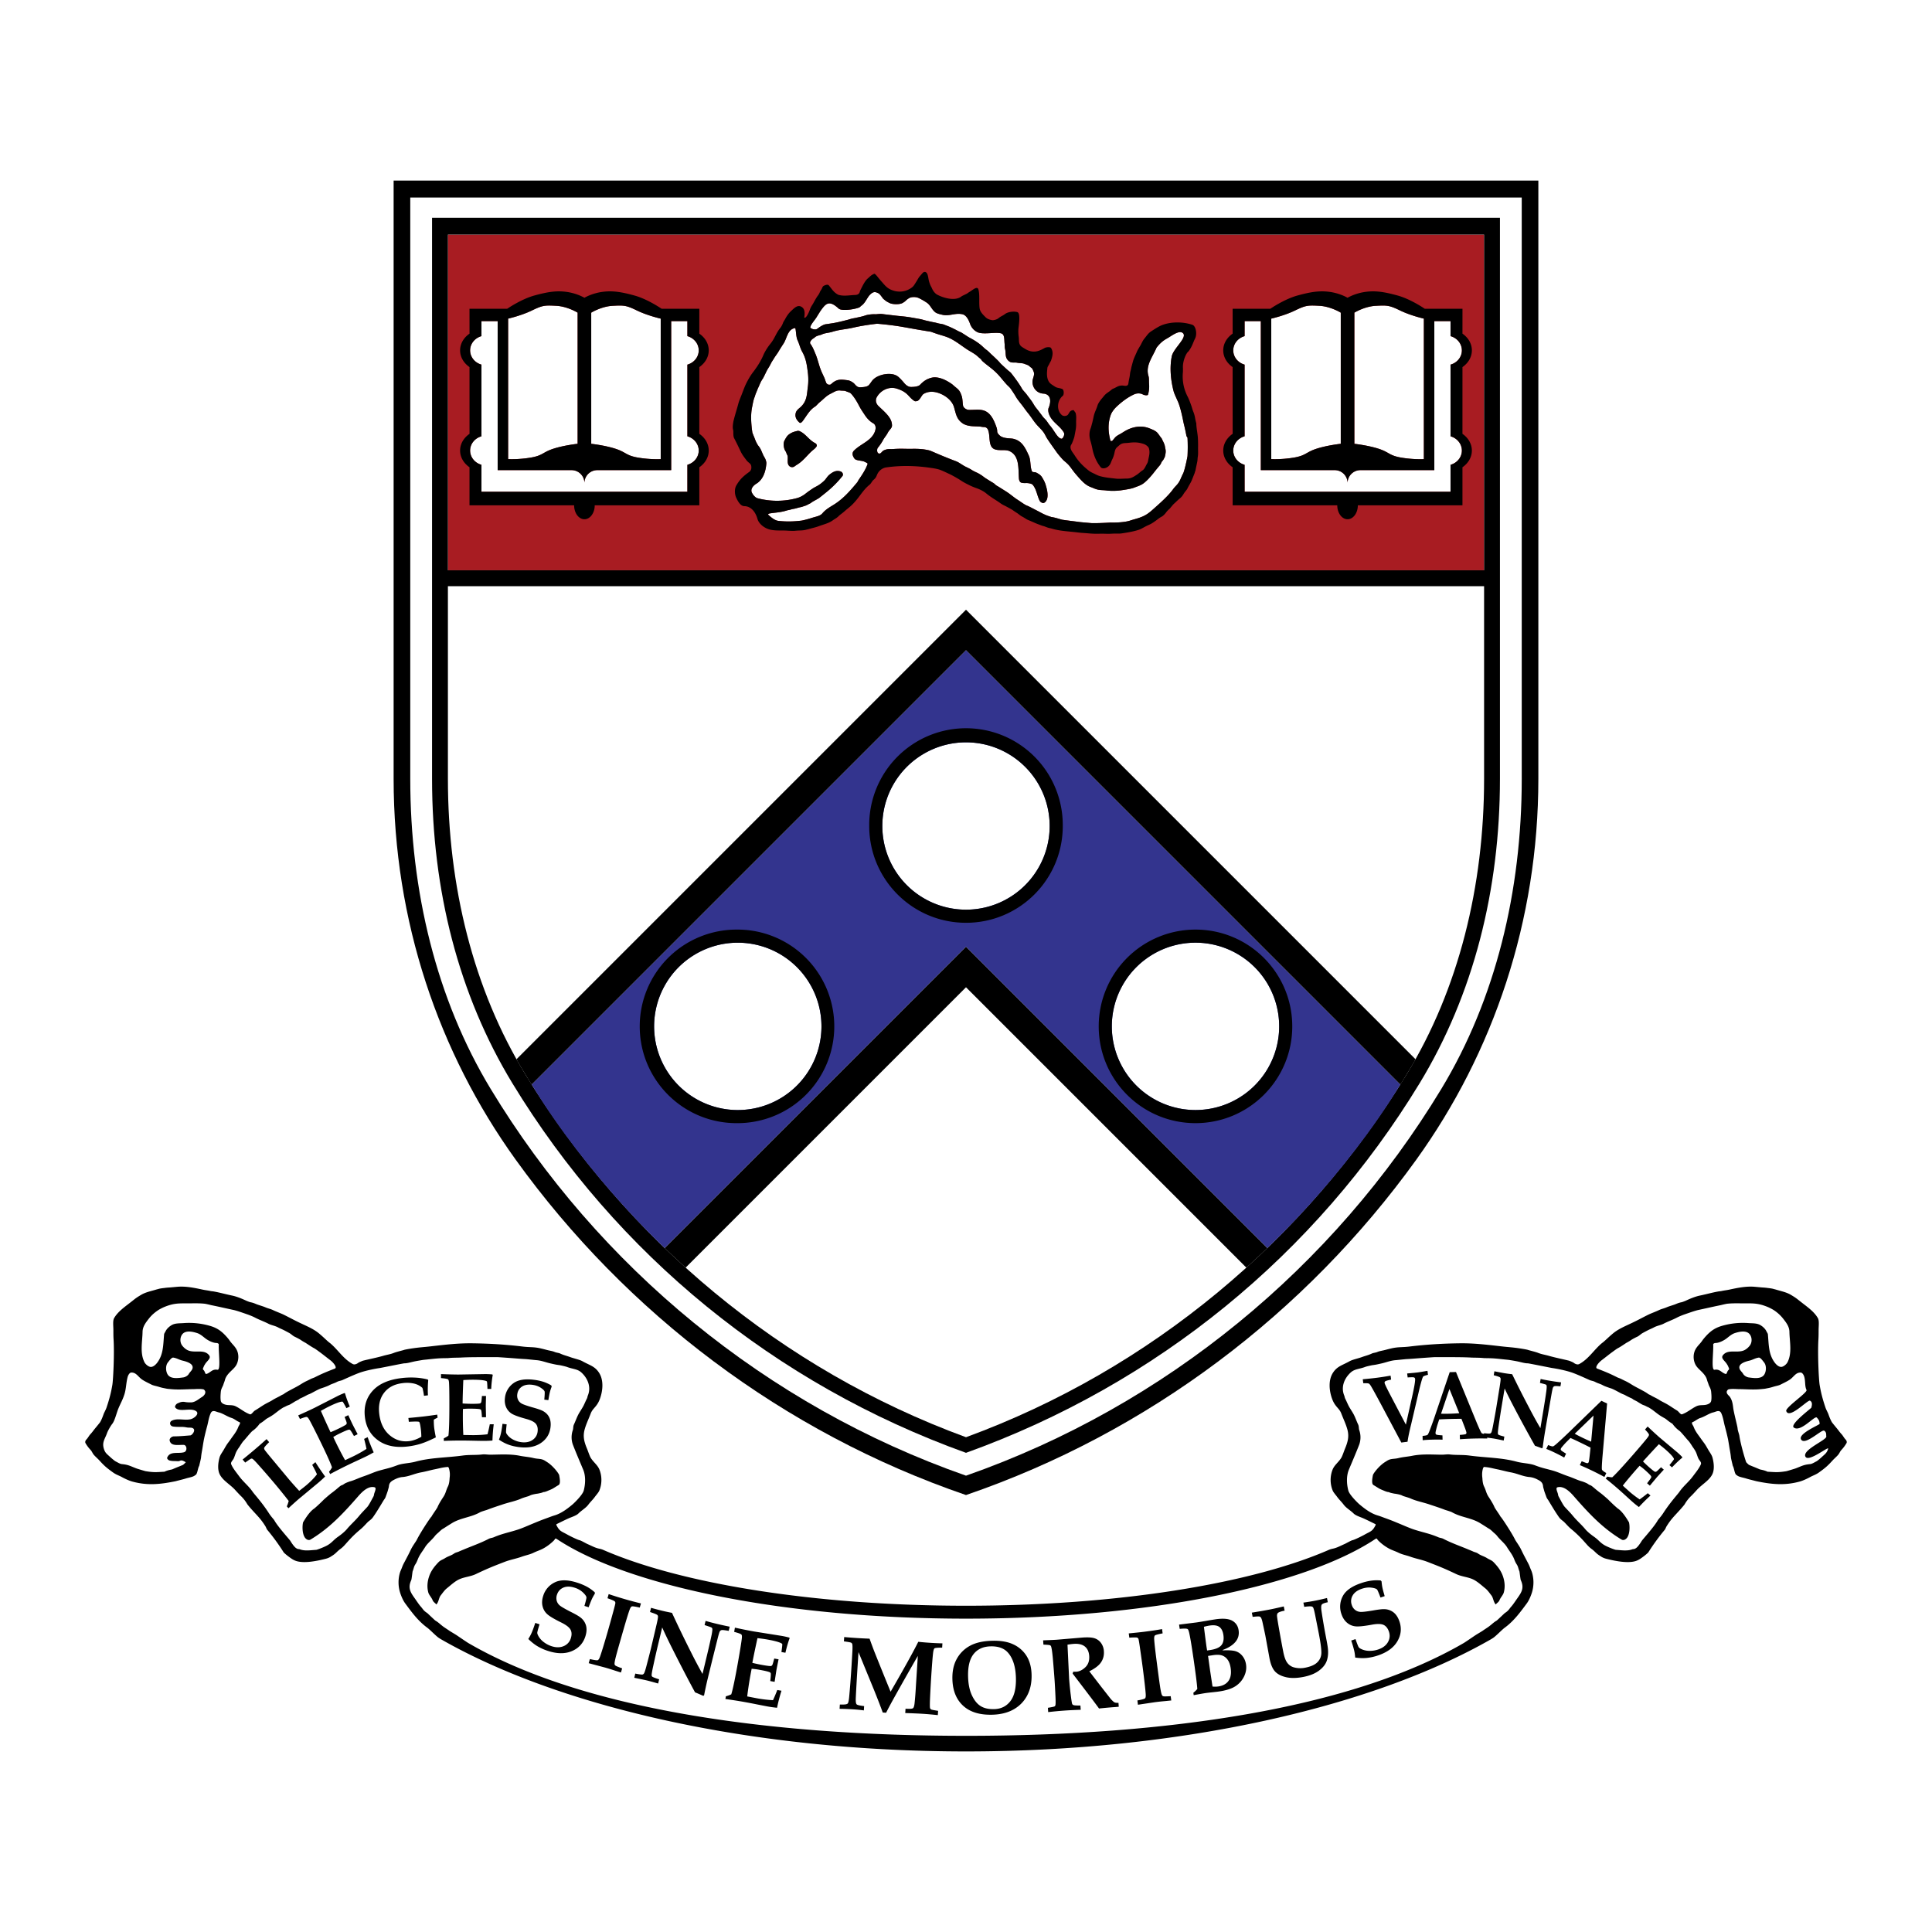
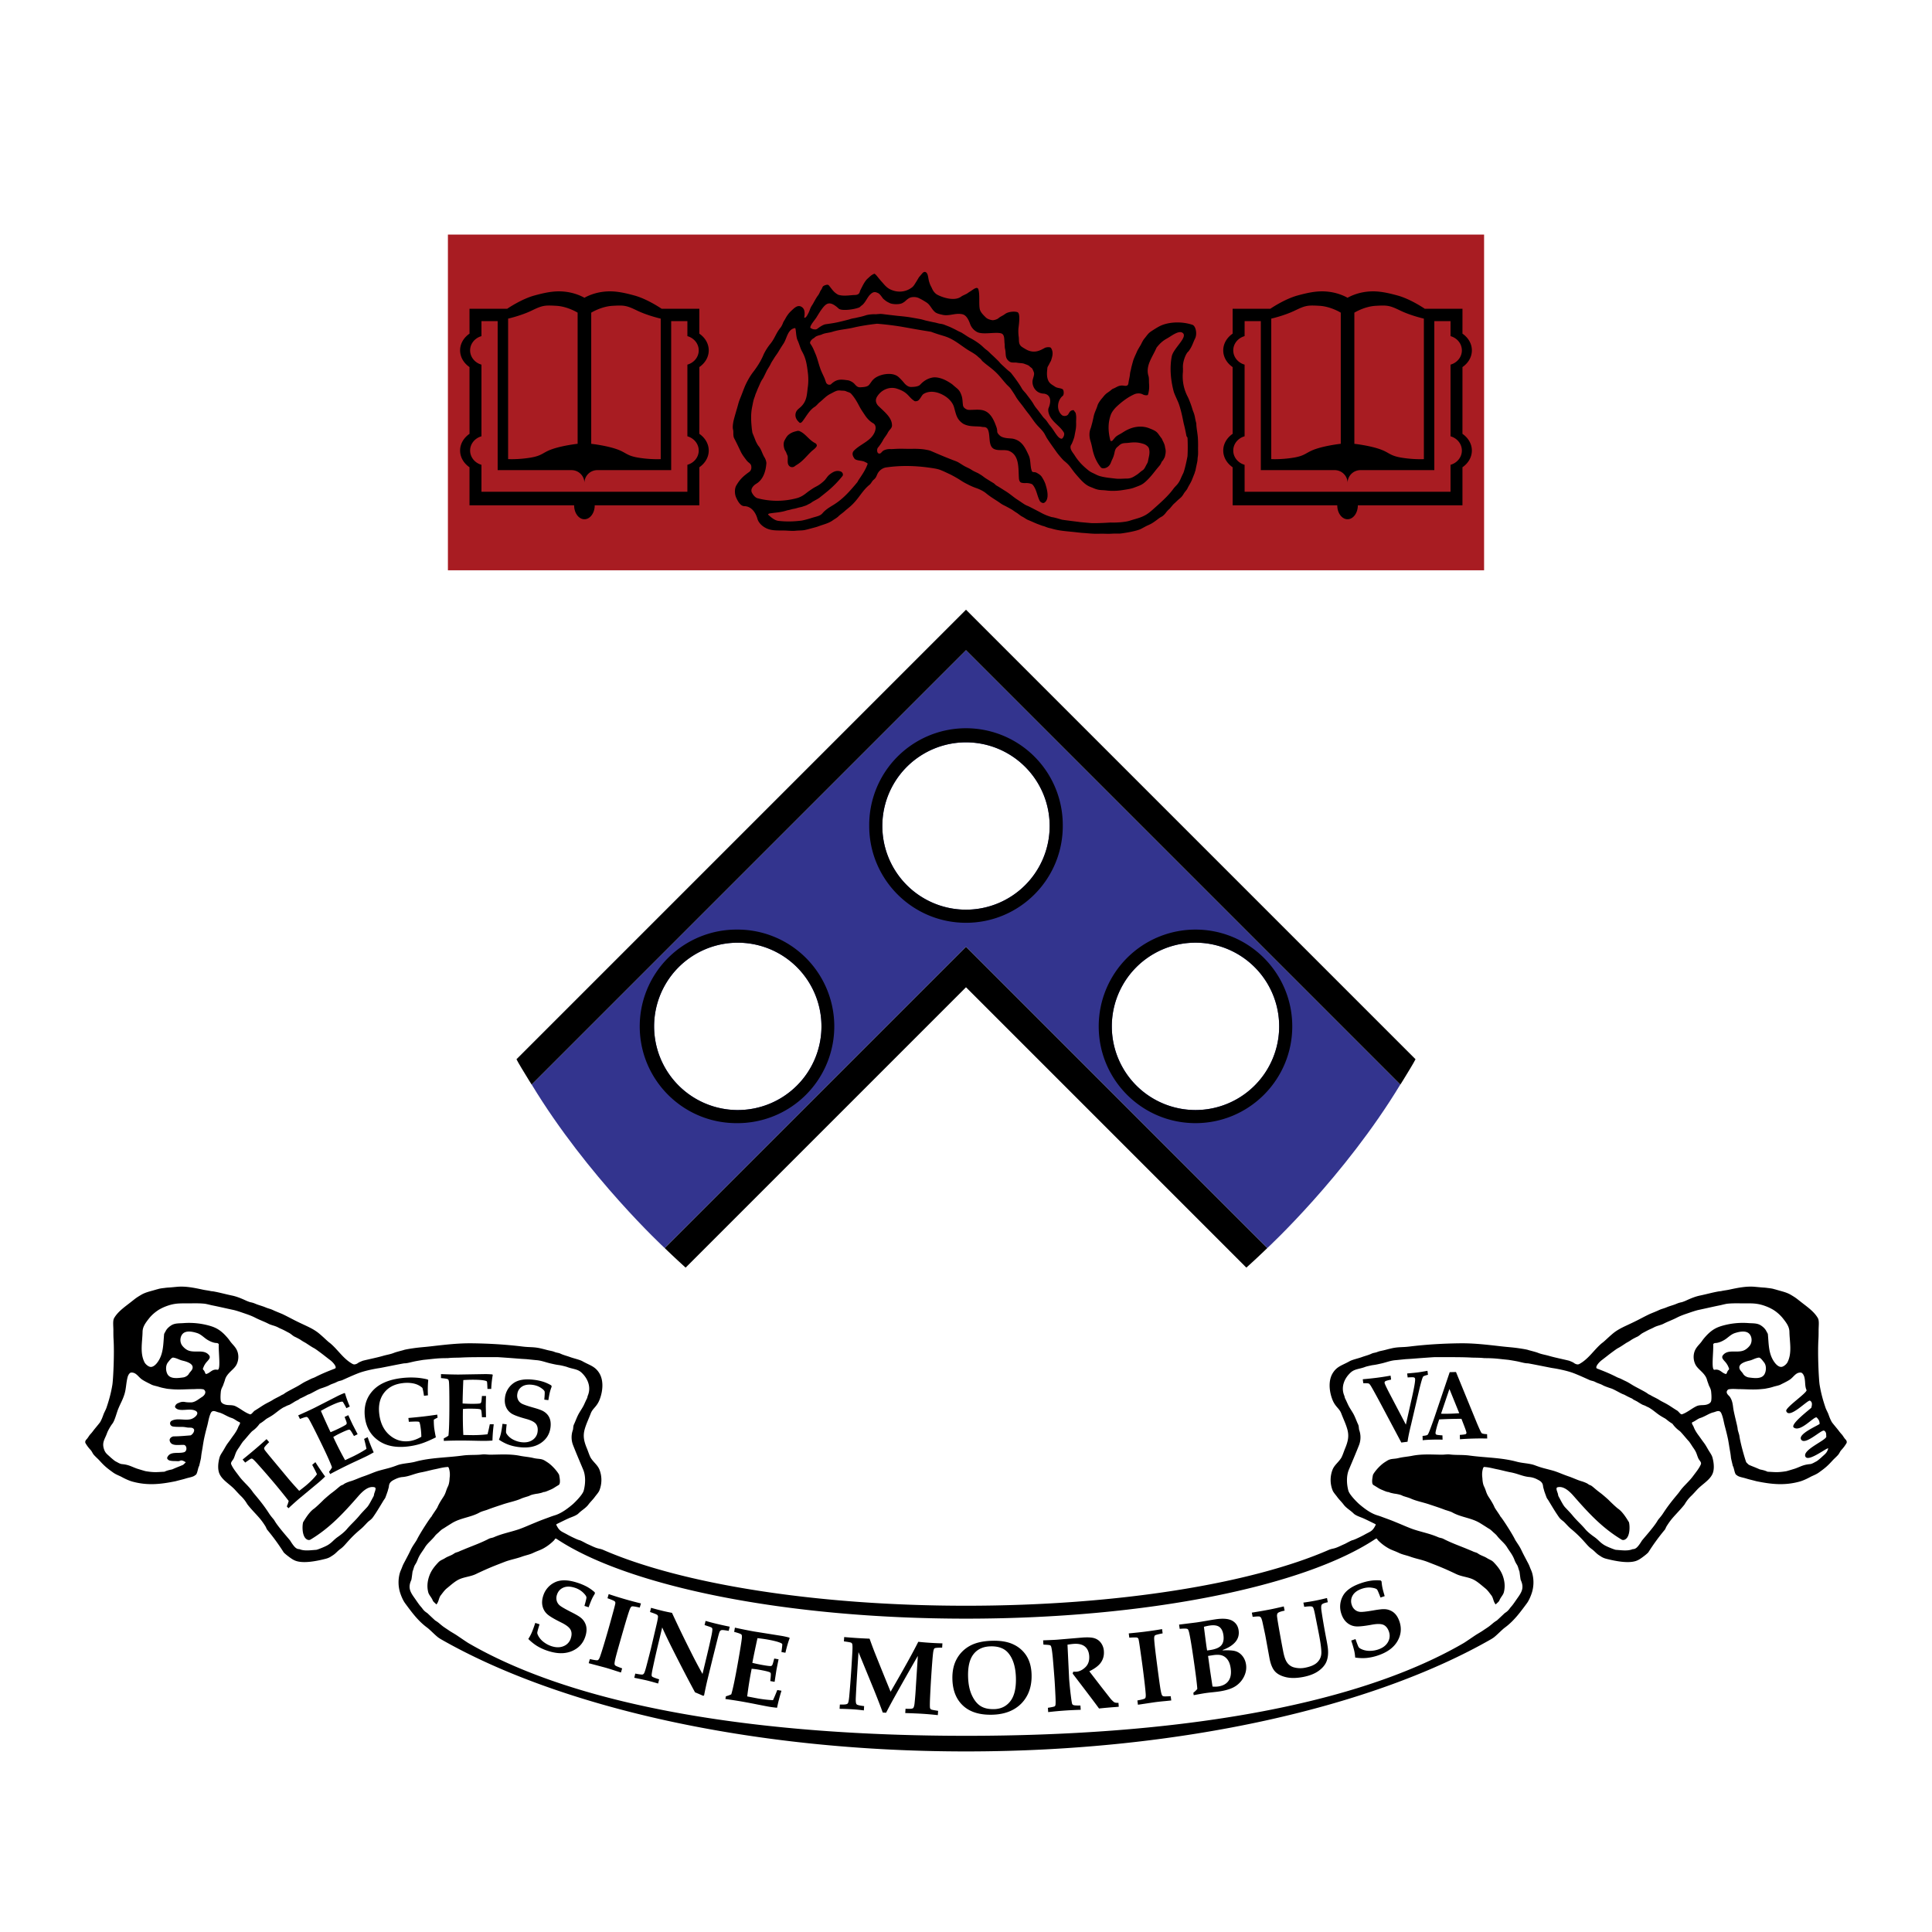
<svg xmlns="http://www.w3.org/2000/svg" width="2500" height="2500" viewBox="0 0 192.756 192.756">
  <g fill-rule="evenodd" clip-rule="evenodd">
    <path fill="#fff" d="M0 0h192.756v192.756H0V0z" />
-     <path d="M96.378 18.016h57.104v59.691c0 14.158-4.49 27.315-12.176 37.991-11.037 15.33-26.713 27.222-44.929 33.463-18.215-6.241-33.892-18.133-44.928-33.463-7.685-10.676-12.177-23.833-12.177-37.991V18.016h57.106z" fill="#fff" />
-     <path d="M96.378 173.183c20.005 0 38.356-2.7 49.638-9.245.213-.123.947-.636 1.227-.817.168-.11.562-.334.707-.438.129-.091.486-.319.619-.421.332-.251.43-.385.77-.585.012-.006.648-.601.709-.663.15-.152.316-.175.576-.533.102-.141.15-.176.289-.354.158-.204.352-.499.475-.67.434-.611.701-1.037.336-1.822-.029-.066-.119-.827-.125-.843-.139-.36-.123-.476-.273-.71a2.341 2.341 0 0 1-.24-.486c-.193-.507-.486-.826-.732-1.234-.236-.392-.688-.726-.992-1.128-.109-.144-.297-.286-.393-.378-.33-.32-.369-.303-.527-.406-.354-.229-.424-.27-.742-.469-.893-.557-1.904-.578-2.826-1.098-.143-.081-.646-.222-.693-.241-.598-.233-1.412-.489-1.479-.514-.678-.239-1.375-.355-1.953-.618-.238-.108-.742-.231-.82-.28-.209-.133-.783-.207-.783-.207.096.027-.711-.131-.535-.161-.17.028-.438-.098-.574-.154-.514-.209-.389-.179-1.008-.547-.242-.143-.074-.841-.057-.972.016-.128.412-.683.918-1.105.182-.152.377-.266.473-.327.406-.264.668-.165 1.164-.285.471-.113.91-.136 1.355-.225.998-.201 2.01-.119 2.977-.112.254.002.547-.056.816-.021.594.075 1.242.014 1.941.108 1.648.222 3.172.196 4.711.613.588.159 1.283.157 1.814.359.744.282.967.302 1.76.521.521.144.922.354 1.652.602.393.134.893.379 1.303.485 0 0 .412.137.562.244.338.243.148-.007.643.417.428.368.596.468.799.636.215.178.57.488.623.543.471.478.896.845.936.869.652.427 1.238 1.672 1.078 1.291.105.254.16 1.169-.16 1.613-.092.128-.326.325-.562.183-1.914-1.15-3.295-2.65-4.754-4.319-.377-.432-.994-1.061-1.629-.892-.188.05-.059.354.008.548.094.268.004.2.162.476.088.152.379.743.559.94.246.271.547.568.775.848.451.549.84.859 1.268 1.369.225.269.596.56.885.762.445.311.543.53.996.812.301.188 1.078.481 1.168.486.553.034 1.146.136 1.631-.051.131-.049.174.018.389-.127.166-.112.389-.426.566-.719.09-.145 1.219-1.381 1.572-2.006.105-.188.309-.354.574-.765.393-.606.766-1.087 1.221-1.64.113-.137.326-.387.385-.475.406-.595.922-.973 1.357-1.563.275-.373.621-.783.787-1.187.09-.216-.164-.379-.264-.621-.191-.459-.139-.539-.529-1.083-.053-.073-.324-.521-.438-.632-.141-.136-.73-.877-.885-.989a2.952 2.952 0 0 1-.717-.72c-.449-.271-.588-.442-.742-.53-.602-.334-.65-.394-1.213-.825a5.758 5.758 0 0 0-.414-.272c-.402-.176-.193-.118-.584-.259-.086-.031-.445-.252-.557-.327-.033-.022-.281-.146-.344-.179-.098-.048-.131-.108-.227-.145a8.24 8.24 0 0 1-.617-.305c-.219-.123-.174-.057-.523-.242-.375-.199-.717-.387-.908-.446-.207-.063-.646-.22-.779-.293-.328-.183-.475-.179-.809-.354-.168-.088-.305-.099-.496-.162-.066-.021-1.297-.602-1.867-.788-.619-.204-1.4-.36-1.949-.44-.068-.009-2.309-.462-2.398-.462-.324-.001-.633-.111-1.09-.204a24.552 24.552 0 0 0-.859-.146c-1.08-.104-1.326-.169-2.404-.169-.449-.056-.98-.039-1.309-.058-.748-.043-1.818-.043-3.652-.041-.084 0-1.451.099-1.535.105-.578.046-.73.061-1.309.093-.09.006-.934.095-.998.1-.531.033-.918.21-1.449.33-.379.084-.535.126-.902.172-.061.008-.59.123-.695.164-.611.24-1.072.198-1.477.57-.65.595-.992 1.471-.635 2.312.035.084.033.181.094.3.109.211.205.441.303.643.152.312.377.617.537.916.164.311.285.67.453 1.028.08.171.055.408.102.538a2.178 2.178 0 0 1 0 1.456c-.326.84-.689 1.677-1.035 2.505-.248.6-.234 1.386-.051 2.079.121.452.979 1.265 1.086 1.356.492.418 1.049.842 1.654 1.065.143.052.326.099.512.169.314.12.658.24.979.363.33.127.416.168.785.318.441.182 1.07.462 1.502.605.307.104.695.21.986.29.494.138.941.262 1.467.489.164.072.344.074.508.16.828.432 1.703.728 2.553 1.088.135.058.281.111.41.174.156.077.342.096.48.195.309.222.59.264.922.473.258.164.449.193.662.415.4.421.748.85.945 1.472.168.534.189 1.044.059 1.533-.068.258-.322.494-.439.793-.061.154-.246.264-.367.405-.248-.277-.232-.652-.438-.911-.172-.219-.365-.506-.592-.688-.43-.347-.832-.727-1.281-.924-.523-.229-1.111-.256-1.648-.517a47.618 47.618 0 0 0-.924-.428c-.752-.332-1.176-.488-1.898-.771-.602-.233-1.17-.321-1.736-.526-.434-.156-.773-.199-1.166-.389-.404-.194-.643-.248-.977-.429a4.701 4.701 0 0 1-1.037-.773c-.205-.202-.113-.306-.371-.136-7.061 4.66-22.67 7.908-40.776 7.908s-33.716-3.248-40.777-7.908c-.257-.17-.166-.066-.371.136-.305.3-.656.566-1.038.773-.333.181-.571.234-.977.429-.393.189-.731.232-1.165.389-.567.205-1.136.293-1.735.526-.724.282-1.148.438-1.899.771-.216.096-.709.323-.924.428-.538.261-1.126.288-1.649.517-.449.197-.851.577-1.281.924-.226.183-.419.47-.592.688-.205.259-.189.634-.438.911-.12-.142-.307-.251-.366-.405-.116-.299-.372-.535-.441-.793-.13-.489-.109-.999.06-1.533.197-.622.544-1.051.945-1.472.212-.222.403-.251.662-.415.331-.209.614-.251.921-.473.138-.1.324-.118.481-.195.129-.062.275-.116.41-.174.849-.36 1.725-.656 2.552-1.088.164-.086.343-.088.508-.16.524-.228.974-.352 1.466-.489.291-.08.68-.187.987-.29.431-.144 1.06-.424 1.502-.605.368-.15.456-.191.785-.318.319-.123.664-.243.979-.363.185-.07.367-.117.51-.169.605-.224 1.163-.647 1.655-1.065.107-.092.965-.904 1.085-1.356.184-.693.198-1.479-.051-2.079-.345-.828-.709-1.665-1.033-2.505a2.172 2.172 0 0 1-.002-1.456c.048-.13.022-.367.102-.538.167-.358.289-.718.454-1.028.159-.299.384-.604.537-.916.098-.201.192-.432.302-.643.062-.119.059-.216.095-.3.356-.841.015-1.717-.634-2.312-.406-.372-.866-.33-1.477-.57a7.866 7.866 0 0 0-.695-.164c-.369-.046-.525-.088-.904-.172-.531-.12-.917-.297-1.449-.33-.064-.005-.907-.094-.998-.1-.579-.032-.73-.047-1.309-.093-.083-.007-1.45-.105-1.534-.105-1.833-.002-2.905-.002-3.652.041-.328.019-.861.002-1.309.058-1.078 0-1.325.064-2.403.169-.087.009-.694.112-.861.146-.458.093-.764.203-1.09.204-.089 0-2.33.453-2.397.462-.549.08-1.33.236-1.95.44-.57.187-1.8.767-1.866.788-.192.063-.329.074-.497.162-.334.176-.479.172-.809.354-.133.073-.572.229-.779.293-.191.06-.533.247-.907.446-.35.186-.305.119-.525.242a8.054 8.054 0 0 1-.617.305c-.097.036-.129.097-.225.145-.064.032-.312.156-.345.179-.112.075-.471.296-.557.327-.389.141-.18.083-.584.259a5.974 5.974 0 0 0-.413.272c-.563.432-.612.491-1.213.825-.156.088-.293.259-.743.53a2.935 2.935 0 0 1-.717.72c-.154.112-.744.854-.883.989-.114.11-.386.559-.438.632-.391.544-.336.624-.528 1.083-.102.242-.354.405-.265.621.166.403.513.813.788 1.187.435.591.952.969 1.356 1.563.06.088.272.338.385.475.456.553.83 1.033 1.222 1.64.265.411.467.576.574.765.354.625 1.483 1.861 1.571 2.006.178.293.402.606.568.719.215.145.258.078.387.127.485.187 1.08.085 1.632.051.09-.005.867-.299 1.167-.486.453-.282.552-.502.997-.812.289-.202.659-.493.885-.762.428-.51.817-.82 1.267-1.369.229-.279.529-.576.775-.848.179-.197.471-.788.559-.94.158-.275.069-.208.161-.476.066-.193.197-.498.009-.548-.636-.169-1.252.46-1.63.892-1.458 1.669-2.839 3.169-4.752 4.319-.236.143-.471-.055-.563-.183-.32-.444-.267-1.359-.161-1.613-.159.381.426-.864 1.08-1.291.038-.024.464-.392.935-.869.053-.055.409-.365.623-.543.203-.168.372-.268.799-.636.493-.424.304-.174.642-.417.15-.107.563-.244.563-.244.41-.106.911-.352 1.304-.485.729-.248 1.129-.458 1.652-.602.792-.22 1.015-.239 1.758-.521.531-.202 1.227-.2 1.815-.359 1.538-.417 3.063-.392 4.711-.613.698-.095 1.347-.033 1.941-.108.269-.035.562.022.816.021.968-.007 1.978-.089 2.977.112.444.089.884.111 1.355.225.497.12.757.021 1.165.285.094.062.29.175.472.327.505.423.902.978.918 1.105.016.131.185.829-.057.972-.62.368-.494.338-1.008.547-.137.057-.405.183-.575.154.177.03-.63.188-.535.161 0 0-.573.074-.784.207-.077.049-.581.172-.819.28-.578.263-1.276.379-1.953.618-.067.024-.881.28-1.479.514-.048.02-.551.16-.694.241-.922.52-1.933.541-2.826 1.098-.318.199-.388.239-.742.469-.159.104-.198.086-.528.406-.095.092-.282.234-.392.378-.304.402-.755.736-.992 1.128-.246.408-.539.728-.733 1.234-.073.19-.141.334-.24.486-.151.234-.136.35-.274.71-.005.016-.095.776-.125.843-.365.785-.098 1.211.337 1.822.122.171.317.466.474.67.139.179.188.214.29.354.259.358.426.381.575.533.062.062.697.657.708.663.341.2.44.334.77.585.133.102.491.33.619.421.145.104.541.327.708.438.278.182 1.014.694 1.225.817 11.278 6.544 29.631 9.245 49.635 9.245zm78.175-37.435c-.475.109-1.158.331-.994.818.062.185.26.333.361.514.096.173.352.317.539.345.576.08 1.312.179 1.588-.325.178-.324.207-.874-.059-1.189-.098-.117-.346-.487-.52-.462-.364.053-.601.226-.915.299zm-2.491-2.077c-.227.137-.584.317-.918.322-.09.001-.219.065-.217.145.039.83-.225 2.592.137 2.524.545-.096.701.321 1.117.42.117.027.125-.311.303-.42.057-.14-.008-.194-.027-.245-.096-.24-.088-.186-.15-.296-.191-.348-.666-.594-.404-.918.498-.616 1.379-.192 2.066-.466.23-.091.455-.289.6-.476.326-.417.209-1.111-.223-1.321-.344-.169-.822-.076-1.242.056-.422.133-.698.467-1.042.675zm.264-3.598c-.123.012-.5.106-.656.143-.912.185-1.26.274-2.18.47-.293.062-.693.2-1.049.322-.443.151-.793.271-1.168.467-.41.213-.895.382-1.299.593-.289.15-.643.193-.965.367-.197.105-.281.132-.5.235-.131.062-.463.241-.6.314-.223.12-.379.308-.59.394a6.714 6.714 0 0 0-.508.267 4.822 4.822 0 0 1-.543.33c-.244.158-.607.409-.844.53-.123.062-.4.27-.535.368-.402.293-.613.474-1.084.831-.322.244-.717.739-.457.84.732.283 1.219.475 1.959.85.152.077.27.106.369.152.115.053.344.173.475.232.154.07.361.185.516.282.455.286.572.327 1.152.643.18.097.438.233.598.359.113.088.125.055.285.153.238.146.584.288.875.477.141.093.355.196.584.317.402.212.723.458 1.17.726.156.093.34.422.492.367.535-.192.928-.56 1.432-.804.297-.144.635-.085.912-.137.207-.038.525-.145.564-.428.041-.287.02-.572-.008-.866-.029-.342-.203-.538-.26-.741-.031-.113-.113-.283-.174-.526a1.4 1.4 0 0 0-.193-.373c-.287-.413-.732-.682-.936-1.074-.236-.455-.271-1.092.041-1.599.191-.312.436-.501.639-.808.123-.183.41-.505.594-.68.465-.441.869-.646 1.443-.807a7.447 7.447 0 0 1 2.555-.255c.414.032.838-.005 1.191.198.182.104.477.326.619.631.027.062.131.207.139.283.096.986.047 1.981.682 2.829.182.244.445.466.695.427.219-.035.488-.278.578-.453.477-.935.215-2.019.195-3.043-.01-.512-.293-.889-.637-1.328a3.93 3.93 0 0 0-.939-.847 4.691 4.691 0 0 0-.617-.315c-.822-.332-1.309-.355-2.084-.35-.69.006-1.311-.029-1.928.037zm4.613 8.281c-.381.12-.496.128-.785.188-.113.024-.32.038-.412.048-.803.082-1.512.008-2.252.004-.24-.001-.705-.054-1.039.024-.051.012-.137.112-.16.177-.092.254.217.445.303.576.201.306.27.595.326 1.073.062.518.428 1.842.441 2.075.012.216.137.505.178.729.082.631.453 1.994.68 2.64.105.105.219.239.316.28.496.21.467.182 1.029.428.07.03.449.071.783.238.734.035.994.093 1.871-.052.084-.014.861-.252.912-.271.609-.228.795-.376 1.471-.438.189-.018.428-.175.629-.275.102-.05.459-.36.527-.425.326-.309.502-.391.639-.833.09-.296-1.941 1.363-2.26.803-.389-.682 2.137-1.671 2.076-2.027-.02-.113.002-.244-.041-.365-.021-.062-.098-.202-.205-.22-.301-.051-1.818 1.44-2.242.929-.482-.58 1.834-1.506 1.824-1.609-.02-.211-.033-.361-.287-.621-.213-.218-1.621 1.517-2.297.992-.412-.319 1.738-1.908 1.756-1.98.078-.31.107-.56-.135-.697-.215-.121-2.082 1.898-2.371 1.034-.117-.343 2.143-1.845 2.023-2.098-.184-.387-.098-.843-.219-1.299-.047-.178-.188-.437-.361-.442-.506-.018-.693.446-1.096.712-.283.186-.668.362-.92.493-.184.093-.487.141-.702.209zM18.5 130.038c-.775-.006-1.262.018-2.084.35-.13.053-.463.214-.616.315-.36.238-.675.508-.94.847-.344.439-.627.816-.637 1.328-.019 1.024-.281 2.108.196 3.043.089.175.359.418.578.453.249.039.512-.183.695-.427.635-.848.586-1.843.681-2.829.007-.076.111-.222.139-.283.142-.305.438-.526.618-.631.354-.203.778-.166 1.193-.198a7.436 7.436 0 0 1 2.553.255c.574.16.979.365 1.444.807.183.175.471.497.593.68.205.307.447.496.64.808.313.507.276 1.144.041 1.599-.203.393-.649.661-.937 1.074a1.4 1.4 0 0 0-.193.373c-.06.243-.143.413-.174.526-.057.203-.229.399-.26.741-.026.294-.047.579-.008.866.039.283.358.39.564.428.277.052.615-.007.912.137.504.244.897.611 1.433.804.153.055.336-.274.491-.367.448-.268.769-.514 1.17-.726.229-.121.444-.225.585-.317.291-.188.636-.331.874-.477.161-.099.173-.065.286-.153.162-.126.419-.263.598-.359.581-.315.697-.356 1.153-.643.155-.098.36-.212.516-.282.131-.06.359-.18.474-.232.1-.046.217-.075.369-.152.742-.375 1.228-.566 1.961-.85.259-.101-.136-.596-.458-.84-.472-.357-.683-.538-1.085-.831-.134-.099-.412-.306-.535-.368-.236-.121-.599-.372-.844-.53a4.927 4.927 0 0 1-.542-.33 7.566 7.566 0 0 0-.509-.267c-.21-.086-.366-.273-.589-.394-.137-.073-.47-.253-.6-.314-.22-.104-.304-.13-.5-.235-.322-.174-.675-.217-.965-.367-.404-.211-.889-.38-1.299-.593-.374-.195-.725-.315-1.168-.467-.355-.122-.757-.26-1.049-.322-.92-.195-1.267-.285-2.18-.47-.155-.036-.532-.131-.655-.143-.617-.068-1.238-.033-1.93-.037zm1.153 2.958c-.421-.132-.898-.225-1.243-.056-.432.21-.548.904-.223 1.321.145.187.37.385.599.476.687.273 1.569-.15 2.067.466.262.324-.213.57-.405.918-.061.11-.054.056-.149.296-.02.051-.084.105-.027.245.178.109.186.447.303.42.415-.099.572-.516 1.116-.42.362.067.099-1.694.137-2.524.004-.079-.126-.144-.215-.145-.335-.005-.692-.186-.919-.322-.345-.208-.619-.542-1.041-.675zm-2.366 2.452c-.174-.025-.421.345-.52.462-.265.315-.237.865-.059 1.189.276.504 1.013.405 1.588.325.187-.027.443-.172.54-.345.102-.181.297-.329.36-.514.166-.487-.52-.709-.994-.818-.313-.072-.55-.245-.915-.299zm-2.172 2.696c-.254-.131-.639-.308-.921-.493-.402-.266-.591-.729-1.096-.712-.174.006-.315.265-.362.442-.164.617-.142 1.171-.327 1.745-.185.577-.367.846-.606 1.424-.164.393-.351 1.194-.596 1.5-.185.23-.454.719-.526.928-.197.571-.522.901-.32 1.562.136.442.312.524.638.833.068.064.427.375.527.425.203.101.439.258.63.275.675.062.86.21 1.47.438.051.02.828.258.912.271.877.145 1.136.087 1.871.052.333-.167.712-.208.782-.238.562-.246.534-.218 1.031-.428.098-.041.211-.175.316-.28-.213-.116-.396-.251-.616-.132-.083.045-.313.016-.488.015-.248-.002-.339-.02-.473-.045-.174-.033-.32-.197-.28-.297.275-.686 1.101-.366 1.683-.541.349-.105.291-.727-.047-.733-.524-.012-1.246.154-1.384-.408-.06-.241.206-.44.422-.44.557-.003 1.102-.055 1.656-.1.2-.072.481-.47.302-.658-.162-.171-.421-.078-.695-.138a2.92 2.92 0 0 0-.479-.051c-.293.001-.571.007-.861-.034-.351-.049-.408-.45-.142-.581.58-.287 1.234-.006 1.868-.146.39-.085.97-.583.516-.837-.594-.332-1.676.186-2.044-.354-.054-.078.065-.337.284-.412.11-.037.332-.193.731-.113.151.03.564.05.703.021.379-.079.644-.333.969-.532.132-.081.394-.322.303-.576-.022-.064-.109-.165-.161-.177-.333-.078-.797-.025-1.038-.024-.741.004-1.45.078-2.251-.004-.093-.01-.3-.023-.414-.048-.288-.061-.404-.068-.785-.188-.215-.069-.519-.117-.702-.211z" fill="#fff" />
+     <path d="M96.378 173.183c20.005 0 38.356-2.7 49.638-9.245.213-.123.947-.636 1.227-.817.168-.11.562-.334.707-.438.129-.091.486-.319.619-.421.332-.251.43-.385.77-.585.012-.006.648-.601.709-.663.15-.152.316-.175.576-.533.102-.141.15-.176.289-.354.158-.204.352-.499.475-.67.434-.611.701-1.037.336-1.822-.029-.066-.119-.827-.125-.843-.139-.36-.123-.476-.273-.71a2.341 2.341 0 0 1-.24-.486c-.193-.507-.486-.826-.732-1.234-.236-.392-.688-.726-.992-1.128-.109-.144-.297-.286-.393-.378-.33-.32-.369-.303-.527-.406-.354-.229-.424-.27-.742-.469-.893-.557-1.904-.578-2.826-1.098-.143-.081-.646-.222-.693-.241-.598-.233-1.412-.489-1.479-.514-.678-.239-1.375-.355-1.953-.618-.238-.108-.742-.231-.82-.28-.209-.133-.783-.207-.783-.207.096.027-.711-.131-.535-.161-.17.028-.438-.098-.574-.154-.514-.209-.389-.179-1.008-.547-.242-.143-.074-.841-.057-.972.016-.128.412-.683.918-1.105.182-.152.377-.266.473-.327.406-.264.668-.165 1.164-.285.471-.113.91-.136 1.355-.225.998-.201 2.01-.119 2.977-.112.254.002.547-.056.816-.021.594.075 1.242.014 1.941.108 1.648.222 3.172.196 4.711.613.588.159 1.283.157 1.814.359.744.282.967.302 1.76.521.521.144.922.354 1.652.602.393.134.893.379 1.303.485 0 0 .412.137.562.244.338.243.148-.007.643.417.428.368.596.468.799.636.215.178.57.488.623.543.471.478.896.845.936.869.652.427 1.238 1.672 1.078 1.291.105.254.16 1.169-.16 1.613-.092.128-.326.325-.562.183-1.914-1.15-3.295-2.65-4.754-4.319-.377-.432-.994-1.061-1.629-.892-.188.05-.059.354.008.548.094.268.004.2.162.476.088.152.379.743.559.94.246.271.547.568.775.848.451.549.84.859 1.268 1.369.225.269.596.56.885.762.445.311.543.53.996.812.301.188 1.078.481 1.168.486.553.034 1.146.136 1.631-.051.131-.049.174.018.389-.127.166-.112.389-.426.566-.719.09-.145 1.219-1.381 1.572-2.006.105-.188.309-.354.574-.765.393-.606.766-1.087 1.221-1.64.113-.137.326-.387.385-.475.406-.595.922-.973 1.357-1.563.275-.373.621-.783.787-1.187.09-.216-.164-.379-.264-.621-.191-.459-.139-.539-.529-1.083-.053-.073-.324-.521-.438-.632-.141-.136-.73-.877-.885-.989a2.952 2.952 0 0 1-.717-.72c-.449-.271-.588-.442-.742-.53-.602-.334-.65-.394-1.213-.825a5.758 5.758 0 0 0-.414-.272c-.402-.176-.193-.118-.584-.259-.086-.031-.445-.252-.557-.327-.033-.022-.281-.146-.344-.179-.098-.048-.131-.108-.227-.145a8.24 8.24 0 0 1-.617-.305c-.219-.123-.174-.057-.523-.242-.375-.199-.717-.387-.908-.446-.207-.063-.646-.22-.779-.293-.328-.183-.475-.179-.809-.354-.168-.088-.305-.099-.496-.162-.066-.021-1.297-.602-1.867-.788-.619-.204-1.4-.36-1.949-.44-.068-.009-2.309-.462-2.398-.462-.324-.001-.633-.111-1.09-.204a24.552 24.552 0 0 0-.859-.146c-1.08-.104-1.326-.169-2.404-.169-.449-.056-.98-.039-1.309-.058-.748-.043-1.818-.043-3.652-.041-.084 0-1.451.099-1.535.105-.578.046-.73.061-1.309.093-.09.006-.934.095-.998.1-.531.033-.918.21-1.449.33-.379.084-.535.126-.902.172-.061.008-.59.123-.695.164-.611.24-1.072.198-1.477.57-.65.595-.992 1.471-.635 2.312.035.084.033.181.094.3.109.211.205.441.303.643.152.312.377.617.537.916.164.311.285.67.453 1.028.08.171.055.408.102.538a2.178 2.178 0 0 1 0 1.456c-.326.84-.689 1.677-1.035 2.505-.248.6-.234 1.386-.051 2.079.121.452.979 1.265 1.086 1.356.492.418 1.049.842 1.654 1.065.143.052.326.099.512.169.314.12.658.24.979.363.33.127.416.168.785.318.441.182 1.07.462 1.502.605.307.104.695.21.986.29.494.138.941.262 1.467.489.164.072.344.074.508.16.828.432 1.703.728 2.553 1.088.135.058.281.111.41.174.156.077.342.096.48.195.309.222.59.264.922.473.258.164.449.193.662.415.4.421.748.85.945 1.472.168.534.189 1.044.059 1.533-.068.258-.322.494-.439.793-.061.154-.246.264-.367.405-.248-.277-.232-.652-.438-.911-.172-.219-.365-.506-.592-.688-.43-.347-.832-.727-1.281-.924-.523-.229-1.111-.256-1.648-.517a47.618 47.618 0 0 0-.924-.428c-.752-.332-1.176-.488-1.898-.771-.602-.233-1.17-.321-1.736-.526-.434-.156-.773-.199-1.166-.389-.404-.194-.643-.248-.977-.429a4.701 4.701 0 0 1-1.037-.773c-.205-.202-.113-.306-.371-.136-7.061 4.66-22.67 7.908-40.776 7.908s-33.716-3.248-40.777-7.908c-.257-.17-.166-.066-.371.136-.305.3-.656.566-1.038.773-.333.181-.571.234-.977.429-.393.189-.731.232-1.165.389-.567.205-1.136.293-1.735.526-.724.282-1.148.438-1.899.771-.216.096-.709.323-.924.428-.538.261-1.126.288-1.649.517-.449.197-.851.577-1.281.924-.226.183-.419.47-.592.688-.205.259-.189.634-.438.911-.12-.142-.307-.251-.366-.405-.116-.299-.372-.535-.441-.793-.13-.489-.109-.999.06-1.533.197-.622.544-1.051.945-1.472.212-.222.403-.251.662-.415.331-.209.614-.251.921-.473.138-.1.324-.118.481-.195.129-.062.275-.116.41-.174.849-.36 1.725-.656 2.552-1.088.164-.086.343-.088.508-.16.524-.228.974-.352 1.466-.489.291-.08.68-.187.987-.29.431-.144 1.06-.424 1.502-.605.368-.15.456-.191.785-.318.319-.123.664-.243.979-.363.185-.07.367-.117.51-.169.605-.224 1.163-.647 1.655-1.065.107-.092.965-.904 1.085-1.356.184-.693.198-1.479-.051-2.079-.345-.828-.709-1.665-1.033-2.505a2.172 2.172 0 0 1-.002-1.456c.048-.13.022-.367.102-.538.167-.358.289-.718.454-1.028.159-.299.384-.604.537-.916.098-.201.192-.432.302-.643.062-.119.059-.216.095-.3.356-.841.015-1.717-.634-2.312-.406-.372-.866-.33-1.477-.57a7.866 7.866 0 0 0-.695-.164c-.369-.046-.525-.088-.904-.172-.531-.12-.917-.297-1.449-.33-.064-.005-.907-.094-.998-.1-.579-.032-.73-.047-1.309-.093-.083-.007-1.45-.105-1.534-.105-1.833-.002-2.905-.002-3.652.041-.328.019-.861.002-1.309.058-1.078 0-1.325.064-2.403.169-.087.009-.694.112-.861.146-.458.093-.764.203-1.09.204-.089 0-2.33.453-2.397.462-.549.08-1.33.236-1.95.44-.57.187-1.8.767-1.866.788-.192.063-.329.074-.497.162-.334.176-.479.172-.809.354-.133.073-.572.229-.779.293-.191.06-.533.247-.907.446-.35.186-.305.119-.525.242a8.054 8.054 0 0 1-.617.305c-.097.036-.129.097-.225.145-.064.032-.312.156-.345.179-.112.075-.471.296-.557.327-.389.141-.18.083-.584.259a5.974 5.974 0 0 0-.413.272c-.563.432-.612.491-1.213.825-.156.088-.293.259-.743.53a2.935 2.935 0 0 1-.717.72c-.154.112-.744.854-.883.989-.114.11-.386.559-.438.632-.391.544-.336.624-.528 1.083-.102.242-.354.405-.265.621.166.403.513.813.788 1.187.435.591.952.969 1.356 1.563.06.088.272.338.385.475.456.553.83 1.033 1.222 1.64.265.411.467.576.574.765.354.625 1.483 1.861 1.571 2.006.178.293.402.606.568.719.215.145.258.078.387.127.485.187 1.08.085 1.632.051.09-.005.867-.299 1.167-.486.453-.282.552-.502.997-.812.289-.202.659-.493.885-.762.428-.51.817-.82 1.267-1.369.229-.279.529-.576.775-.848.179-.197.471-.788.559-.94.158-.275.069-.208.161-.476.066-.193.197-.498.009-.548-.636-.169-1.252.46-1.63.892-1.458 1.669-2.839 3.169-4.752 4.319-.236.143-.471-.055-.563-.183-.32-.444-.267-1.359-.161-1.613-.159.381.426-.864 1.08-1.291.038-.024.464-.392.935-.869.053-.055.409-.365.623-.543.203-.168.372-.268.799-.636.493-.424.304-.174.642-.417.15-.107.563-.244.563-.244.41-.106.911-.352 1.304-.485.729-.248 1.129-.458 1.652-.602.792-.22 1.015-.239 1.758-.521.531-.202 1.227-.2 1.815-.359 1.538-.417 3.063-.392 4.711-.613.698-.095 1.347-.033 1.941-.108.269-.035.562.022.816.021.968-.007 1.978-.089 2.977.112.444.089.884.111 1.355.225.497.12.757.021 1.165.285.094.062.29.175.472.327.505.423.902.978.918 1.105.016.131.185.829-.057.972-.62.368-.494.338-1.008.547-.137.057-.405.183-.575.154.177.03-.63.188-.535.161 0 0-.573.074-.784.207-.077.049-.581.172-.819.28-.578.263-1.276.379-1.953.618-.067.024-.881.28-1.479.514-.048.02-.551.16-.694.241-.922.52-1.933.541-2.826 1.098-.318.199-.388.239-.742.469-.159.104-.198.086-.528.406-.095.092-.282.234-.392.378-.304.402-.755.736-.992 1.128-.246.408-.539.728-.733 1.234-.073.19-.141.334-.24.486-.151.234-.136.35-.274.71-.005.016-.095.776-.125.843-.365.785-.098 1.211.337 1.822.122.171.317.466.474.67.139.179.188.214.29.354.259.358.426.381.575.533.062.062.697.657.708.663.341.2.44.334.77.585.133.102.491.33.619.421.145.104.541.327.708.438.278.182 1.014.694 1.225.817 11.278 6.544 29.631 9.245 49.635 9.245zm78.175-37.435c-.475.109-1.158.331-.994.818.062.185.26.333.361.514.096.173.352.317.539.345.576.08 1.312.179 1.588-.325.178-.324.207-.874-.059-1.189-.098-.117-.346-.487-.52-.462-.364.053-.601.226-.915.299zm-2.491-2.077c-.227.137-.584.317-.918.322-.09.001-.219.065-.217.145.039.83-.225 2.592.137 2.524.545-.096.701.321 1.117.42.117.027.125-.311.303-.42.057-.14-.008-.194-.027-.245-.096-.24-.088-.186-.15-.296-.191-.348-.666-.594-.404-.918.498-.616 1.379-.192 2.066-.466.23-.091.455-.289.6-.476.326-.417.209-1.111-.223-1.321-.344-.169-.822-.076-1.242.056-.422.133-.698.467-1.042.675zm.264-3.598c-.123.012-.5.106-.656.143-.912.185-1.26.274-2.18.47-.293.062-.693.2-1.049.322-.443.151-.793.271-1.168.467-.41.213-.895.382-1.299.593-.289.15-.643.193-.965.367-.197.105-.281.132-.5.235-.131.062-.463.241-.6.314-.223.12-.379.308-.59.394a6.714 6.714 0 0 0-.508.267 4.822 4.822 0 0 1-.543.33c-.244.158-.607.409-.844.53-.123.062-.4.27-.535.368-.402.293-.613.474-1.084.831-.322.244-.717.739-.457.84.732.283 1.219.475 1.959.85.152.077.27.106.369.152.115.053.344.173.475.232.154.07.361.185.516.282.455.286.572.327 1.152.643.18.097.438.233.598.359.113.088.125.055.285.153.238.146.584.288.875.477.141.093.355.196.584.317.402.212.723.458 1.17.726.156.093.34.422.492.367.535-.192.928-.56 1.432-.804.297-.144.635-.085.912-.137.207-.038.525-.145.564-.428.041-.287.02-.572-.008-.866-.029-.342-.203-.538-.26-.741-.031-.113-.113-.283-.174-.526a1.4 1.4 0 0 0-.193-.373c-.287-.413-.732-.682-.936-1.074-.236-.455-.271-1.092.041-1.599.191-.312.436-.501.639-.808.123-.183.41-.505.594-.68.465-.441.869-.646 1.443-.807a7.447 7.447 0 0 1 2.555-.255c.414.032.838-.005 1.191.198.182.104.477.326.619.631.027.062.131.207.139.283.096.986.047 1.981.682 2.829.182.244.445.466.695.427.219-.035.488-.278.578-.453.477-.935.215-2.019.195-3.043-.01-.512-.293-.889-.637-1.328a3.93 3.93 0 0 0-.939-.847 4.691 4.691 0 0 0-.617-.315c-.822-.332-1.309-.355-2.084-.35-.69.006-1.311-.029-1.928.037zm4.613 8.281c-.381.12-.496.128-.785.188-.113.024-.32.038-.412.048-.803.082-1.512.008-2.252.004-.24-.001-.705-.054-1.039.024-.051.012-.137.112-.16.177-.092.254.217.445.303.576.201.306.27.595.326 1.073.062.518.428 1.842.441 2.075.012.216.137.505.178.729.082.631.453 1.994.68 2.64.105.105.219.239.316.28.496.21.467.182 1.029.428.07.03.449.071.783.238.734.035.994.093 1.871-.052.084-.014.861-.252.912-.271.609-.228.795-.376 1.471-.438.189-.018.428-.175.629-.275.102-.05.459-.36.527-.425.326-.309.502-.391.639-.833.09-.296-1.941 1.363-2.26.803-.389-.682 2.137-1.671 2.076-2.027-.02-.113.002-.244-.041-.365-.021-.062-.098-.202-.205-.22-.301-.051-1.818 1.44-2.242.929-.482-.58 1.834-1.506 1.824-1.609-.02-.211-.033-.361-.287-.621-.213-.218-1.621 1.517-2.297.992-.412-.319 1.738-1.908 1.756-1.98.078-.31.107-.56-.135-.697-.215-.121-2.082 1.898-2.371 1.034-.117-.343 2.143-1.845 2.023-2.098-.184-.387-.098-.843-.219-1.299-.047-.178-.188-.437-.361-.442-.506-.018-.693.446-1.096.712-.283.186-.668.362-.92.493-.184.093-.487.141-.702.209zM18.5 130.038c-.775-.006-1.262.018-2.084.35-.13.053-.463.214-.616.315-.36.238-.675.508-.94.847-.344.439-.627.816-.637 1.328-.019 1.024-.281 2.108.196 3.043.089.175.359.418.578.453.249.039.512-.183.695-.427.635-.848.586-1.843.681-2.829.007-.076.111-.222.139-.283.142-.305.438-.526.618-.631.354-.203.778-.166 1.193-.198a7.436 7.436 0 0 1 2.553.255c.574.16.979.365 1.444.807.183.175.471.497.593.68.205.307.447.496.64.808.313.507.276 1.144.041 1.599-.203.393-.649.661-.937 1.074a1.4 1.4 0 0 0-.193.373c-.06.243-.143.413-.174.526-.057.203-.229.399-.26.741-.026.294-.047.579-.008.866.039.283.358.39.564.428.277.052.615-.007.912.137.504.244.897.611 1.433.804.153.055.336-.274.491-.367.448-.268.769-.514 1.17-.726.229-.121.444-.225.585-.317.291-.188.636-.331.874-.477.161-.099.173-.065.286-.153.162-.126.419-.263.598-.359.581-.315.697-.356 1.153-.643.155-.098.36-.212.516-.282.131-.06.359-.18.474-.232.1-.046.217-.075.369-.152.742-.375 1.228-.566 1.961-.85.259-.101-.136-.596-.458-.84-.472-.357-.683-.538-1.085-.831-.134-.099-.412-.306-.535-.368-.236-.121-.599-.372-.844-.53a4.927 4.927 0 0 1-.542-.33 7.566 7.566 0 0 0-.509-.267c-.21-.086-.366-.273-.589-.394-.137-.073-.47-.253-.6-.314-.22-.104-.304-.13-.5-.235-.322-.174-.675-.217-.965-.367-.404-.211-.889-.38-1.299-.593-.374-.195-.725-.315-1.168-.467-.355-.122-.757-.26-1.049-.322-.92-.195-1.267-.285-2.18-.47-.155-.036-.532-.131-.655-.143-.617-.068-1.238-.033-1.93-.037zm1.153 2.958c-.421-.132-.898-.225-1.243-.056-.432.21-.548.904-.223 1.321.145.187.37.385.599.476.687.273 1.569-.15 2.067.466.262.324-.213.57-.405.918-.061.11-.054.056-.149.296-.02.051-.084.105-.027.245.178.109.186.447.303.42.415-.099.572-.516 1.116-.42.362.067.099-1.694.137-2.524.004-.079-.126-.144-.215-.145-.335-.005-.692-.186-.919-.322-.345-.208-.619-.542-1.041-.675m-2.366 2.452c-.174-.025-.421.345-.52.462-.265.315-.237.865-.059 1.189.276.504 1.013.405 1.588.325.187-.027.443-.172.54-.345.102-.181.297-.329.36-.514.166-.487-.52-.709-.994-.818-.313-.072-.55-.245-.915-.299zm-2.172 2.696c-.254-.131-.639-.308-.921-.493-.402-.266-.591-.729-1.096-.712-.174.006-.315.265-.362.442-.164.617-.142 1.171-.327 1.745-.185.577-.367.846-.606 1.424-.164.393-.351 1.194-.596 1.5-.185.23-.454.719-.526.928-.197.571-.522.901-.32 1.562.136.442.312.524.638.833.068.064.427.375.527.425.203.101.439.258.63.275.675.062.86.21 1.47.438.051.02.828.258.912.271.877.145 1.136.087 1.871.052.333-.167.712-.208.782-.238.562-.246.534-.218 1.031-.428.098-.041.211-.175.316-.28-.213-.116-.396-.251-.616-.132-.083.045-.313.016-.488.015-.248-.002-.339-.02-.473-.045-.174-.033-.32-.197-.28-.297.275-.686 1.101-.366 1.683-.541.349-.105.291-.727-.047-.733-.524-.012-1.246.154-1.384-.408-.06-.241.206-.44.422-.44.557-.003 1.102-.055 1.656-.1.2-.072.481-.47.302-.658-.162-.171-.421-.078-.695-.138a2.92 2.92 0 0 0-.479-.051c-.293.001-.571.007-.861-.034-.351-.049-.408-.45-.142-.581.58-.287 1.234-.006 1.868-.146.39-.085.97-.583.516-.837-.594-.332-1.676.186-2.044-.354-.054-.078.065-.337.284-.412.11-.037.332-.193.731-.113.151.03.564.05.703.021.379-.079.644-.333.969-.532.132-.081.394-.322.303-.576-.022-.064-.109-.165-.161-.177-.333-.078-.797-.025-1.038-.024-.741.004-1.45.078-2.251-.004-.093-.01-.3-.023-.414-.048-.288-.061-.404-.068-.785-.188-.215-.069-.519-.117-.702-.211z" fill="#fff" />
    <path d="M53.027 162.94c-.08.179-.186.372-.317.58.295.293.596.532.901.717a5.05 5.05 0 0 0 1.066.477c.911.296 1.703.302 2.376.018.673-.285 1.123-.771 1.346-1.458.128-.396.154-.749.076-1.061a1.526 1.526 0 0 0-.527-.811c-.166-.141-.505-.339-1.017-.594-.562-.288-.922-.497-1.079-.628a.934.934 0 0 1-.31-.477 1.029 1.029 0 0 1 .025-.592c.11-.34.323-.578.638-.714s.694-.132 1.139.013a2.1 2.1 0 0 1 .806.458c.212.2.333.362.359.49.012.071-.054.359-.2.863l.418.136c.148-.4.259-.68.334-.839.074-.158.171-.331.29-.52l-.011-.133a4.287 4.287 0 0 0-.774-.553 5.614 5.614 0 0 0-.958-.403c-.942-.307-1.697-.317-2.264-.033a2.2 2.2 0 0 0-1.148 1.341c-.118.363-.142.7-.072 1.009.07.311.217.573.442.791.225.216.703.504 1.433.863.491.242.8.482.927.721.124.237.131.522.022.856a1.221 1.221 0 0 1-.707.774c-.353.154-.758.157-1.215.009a2.566 2.566 0 0 1-.737-.38 1.945 1.945 0 0 1-.511-.528c-.116-.187-.173-.325-.174-.417s.076-.377.228-.858l-.428-.139c-.141.435-.268.775-.377 1.022zM60.399 166.38c.289.083.614.185.977.304l.576.183.12-.413c-.382-.139-.602-.229-.659-.272s-.089-.089-.096-.138c-.021-.108.036-.416.171-.922s.389-1.397.758-2.675c.278-.96.475-1.594.592-1.899.062-.156.13-.248.2-.275.071-.027.334.011.79.114l.119-.413a38.461 38.461 0 0 1-3.218-.931l-.12.413c.417.149.658.253.72.31.042.04.063.092.067.155.003.062-.077.389-.24.977a138.59 138.59 0 0 1-.549 1.971c-.342 1.18-.588 1.981-.739 2.406-.073.203-.146.321-.22.357-.074.035-.339 0-.795-.107l-.12.412 1.666.443zM64.523 167.655c.231.055.611.158 1.141.31l.1-.418c-.408-.129-.638-.219-.693-.271a.158.158 0 0 1-.054-.103c-.017-.092.036-.412.157-.962.161-.745.305-1.382.431-1.909l.463-1.933c.256.583.604 1.309 1.041 2.178.865 1.718 1.611 3.15 2.237 4.299.161.062.435.18.82.349l.082-.054c.105-.543.223-1.083.351-1.62l.49-2.003.496-1.984c.107-.431.182-.683.224-.757a.272.272 0 0 1 .207-.146c.083-.012.312.016.687.081l.1-.418a34.594 34.594 0 0 1-1.336-.294c-.357-.085-.714-.18-1.071-.283l-.1.418c.404.129.63.208.679.237.05.029.079.066.089.11.022.083.001.287-.062.612-.114.546-.26 1.193-.439 1.941l-.473 1.974a50.07 50.07 0 0 1-1.21-2.292 117.127 117.127 0 0 1-1.835-3.803c-.355-.067-.67-.134-.946-.2-.25-.06-.631-.16-1.146-.3l-.1.417c.427.142.668.238.725.295.038.033.06.077.068.132.016.095-.043.421-.177.978l-.494 2.106c-.097.405-.25 1.003-.458 1.795-.124.479-.214.754-.27.824a.244.244 0 0 1-.135.104c-.079.02-.322-.011-.73-.091l-.1.418c.635.13 1.049.217 1.241.263zM74.153 169.788c.426.076.892.164 1.397.266.542.106.905.177 1.09.21.282.05.578.09.888.12.111-.549.257-1.114.44-1.699l-.418-.073c-.147.381-.29.72-.428 1.015a12.26 12.26 0 0 1-1.576-.184l-.997-.191a36.467 36.467 0 0 1 .444-2.758 7.6 7.6 0 0 1 .656.079c.587.104.962.189 1.124.256.067.029.107.066.121.11.025.074.01.334-.045.781l.434.076.175-1.141c.03-.172.104-.541.221-1.106l-.434-.076c-.091.358-.151.565-.182.622-.037.073-.086.115-.147.125-.1.014-.382-.021-.849-.104a15.977 15.977 0 0 1-1.006-.213c.115-.613.286-1.436.513-2.465.38.042.711.088.993.138.575.102.996.207 1.264.316.126.054.197.099.213.137.016.037-.011.303-.081.796l.398.07c.142-.608.282-1.09.421-1.447l-.025-.062a7.963 7.963 0 0 0-.784-.175l-2.781-.444a52.294 52.294 0 0 1-1.869-.376l-.075.423c.433.114.675.203.725.266.049.062.062.193.037.394-.042.377-.164 1.138-.366 2.283-.296 1.679-.524 2.774-.684 3.286a2.906 2.906 0 0 1-.538.196l-.048.271c.626.087 1.218.179 1.779.278zM85.15 170.544c.347.022.692.057 1.037.103l.027-.429c-.438-.048-.688-.109-.752-.182s-.091-.255-.083-.549c.03-.725.106-2.046.229-3.964l.044-.693 1.536 3.743c.372.923.667 1.685.885 2.287l.335.021c.216-.43.513-.985.892-1.665a301.143 301.143 0 0 1 2.273-4.007l-.197 3.08a33.222 33.222 0 0 1-.134 1.694c-.032.239-.08.385-.143.438-.063.052-.214.075-.453.07l-.302-.009-.027.429c.75.024 1.343.05 1.778.078.432.027.923.071 1.473.13l.027-.429c-.43-.064-.665-.112-.708-.143a.263.263 0 0 1-.094-.124c-.029-.091-.027-.473.004-1.147.032-.673.066-1.312.105-1.918.077-1.2.141-2.014.192-2.44.033-.261.081-.415.142-.463.061-.047.315-.07.763-.068l.027-.429a29.61 29.61 0 0 1-2.409-.155c-.534 1.068-1.455 2.729-2.762 4.98a464.505 464.505 0 0 1-1.607-3.97c-.17-.438-.333-.879-.49-1.322a49.767 49.767 0 0 1-2.533-.162l-.028.429c.427.059.667.103.719.133a.235.235 0 0 1 .106.114c.035.092.042.338.022.739-.038.663-.073 1.255-.106 1.775-.063.979-.133 1.888-.21 2.726-.037.411-.088.651-.156.718-.067.067-.225.101-.473.098l-.306.001-.027.429c.407.003.868.021 1.384.053zM97.85 170.223c-.35-.213-.641-.57-.877-1.07-.236-.5-.365-1.115-.386-1.846-.03-1.013.15-1.769.541-2.269.389-.5.953-.76 1.689-.781.787-.023 1.377.193 1.768.65.484.566.742 1.392.773 2.477.029 1.033-.152 1.81-.543 2.328-.395.519-.932.787-1.617.808-.55.015-.999-.083-1.348-.297zm3.295.314c.586-.336 1.033-.799 1.344-1.39s.455-1.285.432-2.082c-.021-.736-.189-1.354-.502-1.852a3.065 3.065 0 0 0-1.311-1.148c-.561-.27-1.275-.391-2.145-.365-.902.025-1.637.195-2.204.509a3.268 3.268 0 0 0-1.31 1.314c-.308.563-.451 1.24-.427 2.031.033 1.132.393 2.011 1.079 2.637.687.627 1.66.922 2.916.886.833-.024 1.542-.204 2.128-.54zM106.195 170.665c.473-.033 1.016-.06 1.629-.079l-.031-.428c-.391.007-.623-.008-.697-.044a.229.229 0 0 1-.119-.099c-.031-.06-.078-.343-.141-.848a34.413 34.413 0 0 1-.168-1.656l-.092-1.913-.072-1.509c.262-.042.469-.068.621-.079.484-.034.855.055 1.115.266.258.211.4.523.43.936.033.474-.094.849-.381 1.126-.289.277-.592.427-.908.449a2.685 2.685 0 0 1-.303-.004 1.255 1.255 0 0 1-.062.188l1.162 1.523c.652.856 1.143 1.511 1.473 1.963a45.95 45.95 0 0 1 1.666-.148l.301-.026-.027-.393c-.178.009-.307-.005-.389-.042-.08-.037-.209-.152-.383-.345l-.936-1.196-1.201-1.561c.566-.279.959-.58 1.174-.904s.309-.69.279-1.098a1.53 1.53 0 0 0-.281-.817 1.275 1.275 0 0 0-.639-.472c-.26-.09-.668-.115-1.223-.076l-2.555.216c-.203.015-.658.035-1.363.062l.029.428c.389.014.609.035.666.066a.18.18 0 0 1 .09.096c.061.143.121.538.182 1.188.074.869.131 1.587.172 2.151.029.419.061.992.094 1.721.021.472.016.748-.012.832a.187.187 0 0 1-.074.104c-.057.034-.281.083-.672.145l.029.429a36.689 36.689 0 0 1 1.617-.152zM115.238 169.827c.299-.039.637-.076 1.018-.11l.602-.062-.057-.427c-.404.024-.643.028-.711.012-.07-.017-.117-.046-.143-.087-.064-.092-.135-.396-.211-.914-.078-.519-.201-1.437-.371-2.756-.127-.99-.197-1.65-.213-1.979-.004-.168.02-.278.074-.332.053-.054.311-.123.77-.21l-.055-.426c-.512.09-1.086.176-1.721.257-.369.048-.904.104-1.604.171l.055.426c.443-.029.705-.03.785-.003.053.021.094.06.123.116.027.056.084.387.168.991.127.885.221 1.561.281 2.026.156 1.218.25 2.052.281 2.501.014.216-.006.354-.059.416-.055.062-.312.135-.773.218l.055.427 1.706-.255zM120.361 164.214a189.12 189.12 0 0 1-.246-1.908c.227-.061.418-.102.576-.125.43-.062.75-.016.965.139.213.155.348.425.404.811.062.438-.006.777-.207 1.017s-.586.401-1.156.483l-.264.038-.072-.455zm-.08 4.705c.172-.025.395-.052.666-.079.291-.03.51-.056.654-.077.732-.106 1.287-.284 1.662-.531a2.4 2.4 0 0 0 .854-.963c.191-.393.26-.791.201-1.193-.047-.328-.164-.609-.35-.845s-.408-.396-.67-.482c-.26-.086-.695-.116-1.303-.09l-.006-.04c.564-.206.986-.473 1.266-.802s.387-.716.322-1.163c-.062-.433-.275-.751-.635-.954-.361-.203-.916-.25-1.664-.142a40.22 40.22 0 0 0-.92.152c-.439.076-.773.13-1 .163l-.746.093-.975.121.062.426c.441-.044.705-.038.789.02.061.035.117.183.172.439.104.475.238 1.289.406 2.443.232 1.592.361 2.624.389 3.096a2.714 2.714 0 0 1-.395.378l.035.238c.598-.111.995-.181 1.186-.208zm.649-.938l-.201-1.324-.182-1.312-.02-.132.51-.079c.377-.055.676-.043.895.035.221.078.402.22.551.424s.248.48.299.827c.078.534.01.956-.207 1.269s-.562.503-1.041.572a2.273 2.273 0 0 1-.561.005l-.043-.285zM125.641 161.278a.283.283 0 0 1 .145.086c.061.076.115.229.168.458.16.736.258 1.195.293 1.376l.414 2.264c.115.593.297 1.024.543 1.294.246.271.613.462 1.096.576.484.114 1.064.106 1.736-.024.646-.125 1.166-.336 1.561-.631.395-.296.654-.625.777-.987.125-.363.16-.779.107-1.248-.02-.191-.088-.589-.207-1.195-.18-.948-.324-1.8-.434-2.558-.043-.311-.031-.512.037-.601.066-.09.268-.167.598-.231l-.082-.422c-.453.113-.838.199-1.152.261-.365.071-.766.137-1.203.197l.084.422c.412-.053.664-.063.754-.032a.204.204 0 0 1 .125.085c.055.076.123.323.207.741l.367 1.856c.203 1.052.287 1.743.25 2.072-.035.33-.18.612-.43.845s-.645.401-1.184.506a2.427 2.427 0 0 1-1.145-.043 1.222 1.222 0 0 1-.633-.447c-.17-.223-.305-.598-.406-1.123-.125-.639-.242-1.27-.352-1.891-.16-.894-.248-1.436-.264-1.627a.503.503 0 0 1 .029-.25.22.22 0 0 1 .088-.106c.117-.078.33-.146.639-.207l-.084-.422c-.594.14-1.055.242-1.383.306-.516.101-1.117.205-1.805.314l.082.422c.382-.041.603-.052.664-.036zM135.117 164.722c.043.189.072.408.09.653.412.06.797.071 1.152.038a5.096 5.096 0 0 0 1.141-.256c.906-.307 1.545-.774 1.916-1.405.369-.63.439-1.287.209-1.972-.133-.395-.324-.693-.572-.896a1.528 1.528 0 0 0-.908-.336c-.217-.014-.605.03-1.17.131-.623.105-1.035.153-1.24.141-.203-.012-.381-.078-.533-.197a1 1 0 0 1-.332-.489 1.11 1.11 0 0 1 .086-.954c.17-.297.477-.52.92-.67.322-.108.629-.146.92-.113.289.033.484.092.582.178.053.051.17.321.354.812l.418-.141c-.121-.41-.199-.701-.232-.873a4.826 4.826 0 0 1-.078-.59l-.088-.1a4.23 4.23 0 0 0-.951.019 5.454 5.454 0 0 0-1.008.248c-.939.317-1.553.759-1.838 1.325a2.212 2.212 0 0 0-.119 1.761c.121.362.305.646.545.853.24.207.516.33.826.369.311.04.865-.015 1.664-.162.539-.099.932-.091 1.176.024.24.116.416.342.529.674.121.361.088.71-.104 1.044s-.516.578-.971.731c-.266.09-.537.135-.818.136a1.944 1.944 0 0 1-.725-.118c-.205-.081-.334-.157-.389-.23-.057-.073-.166-.349-.33-.824l-.426.144c.142.431.244.78.304 1.045zM29.915 149.463l.592-.49 1.321-1.099a11.3 11.3 0 0 0 .61-.563 24.882 24.882 0 0 1-.972-1.432l-.317.271c.195.353.354.665.475.937-.248.337-.599.698-1.052 1.085-.151.129-.392.319-.72.571-.387-.42-.721-.794-1.003-1.124l-1.479-1.778c-.602-.719-.924-1.117-.967-1.194-.043-.077-.059-.141-.046-.188.019-.079.185-.271.497-.575l-.259-.303a40.3 40.3 0 0 1-1.08.952c-.397.339-.833.701-1.309 1.086l.258.303c.336-.24.529-.369.58-.385a.159.159 0 0 1 .134.007c.072.03.261.218.568.563a77.22 77.22 0 0 1 1.362 1.561 56.096 56.096 0 0 1 1.695 2.081 3.095 3.095 0 0 1-.188.541l.161.188c.489-.45.868-.788 1.139-1.015zM34.428 146.302c.361-.178.758-.367 1.192-.567.465-.216.776-.362.932-.439.239-.117.482-.249.732-.396a15.624 15.624 0 0 1-.602-1.515l-.354.174c.099.366.177.698.235.996-.374.247-.801.488-1.282.726l-.852.402a34.187 34.187 0 0 1-1.178-2.312 6.71 6.71 0 0 1 .536-.3c.498-.244.825-.386.982-.424.066-.015.117-.01.151.017.059.041.19.244.395.609l.367-.18-.493-.951a42.732 42.732 0 0 1-.441-.95l-.367.18c.128.318.196.507.205.566.012.075-.002.133-.042.174-.067.065-.298.194-.693.388-.268.132-.558.262-.872.392a75.247 75.247 0 0 1-.966-2.129c.309-.176.582-.323.82-.44.486-.238.86-.391 1.121-.455.123-.029.201-.033.234-.015.032.02.158.233.375.642l.337-.166a10.254 10.254 0 0 1-.477-1.314l-.053-.033a7.236 7.236 0 0 0-.684.299l-2.328 1.19c-.389.191-.925.438-1.607.742l.176.358c.388-.152.618-.218.689-.198s.152.111.243.274c.175.306.5.943.977 1.912.698 1.422 1.127 2.368 1.288 2.839-.08.152-.179.3-.296.441l.112.23a44.065 44.065 0 0 1 1.488-.767zM41.816 141.864c.062.043.122.308.178.792.025.217.04.447.042.692-.421.244-.828.389-1.222.435-.739.086-1.393-.119-1.963-.616-.569-.497-.907-1.2-1.013-2.109-.1-.854.062-1.553.484-2.1.422-.548 1.038-.868 1.846-.962a3.236 3.236 0 0 1 1.141.044c.33.079.609.224.837.434.064.225.116.486.154.785l.396-.047a10.309 10.309 0 0 1 .029-1.514l-.051-.066a6.29 6.29 0 0 0-1.251-.188 7.94 7.94 0 0 0-1.343.046c-1.312.153-2.282.58-2.911 1.281s-.883 1.568-.764 2.6c.117 1.004.556 1.78 1.317 2.331s1.748.755 2.961.613c.45-.053.88-.143 1.291-.271.411-.128.914-.341 1.511-.638a14.58 14.58 0 0 1-.167-.946 7.042 7.042 0 0 1-.038-.818c.119-.074.245-.142.378-.202l-.035-.302c-.479.071-.927.132-1.342.181-.45.052-.961.104-1.536.154l.045.383c.622-.039.963-.036 1.026.008zM45.95 143.723c.402 0 .842.006 1.32.017.513.012.857.017 1.031.017.266 0 .543-.011.832-.033.013-.519.055-1.061.128-1.624h-.394a14.23 14.23 0 0 1-.228.997c-.444.058-.935.086-1.471.086l-.942-.015a34.163 34.163 0 0 1-.038-2.594c.234-.021.438-.032.613-.032.554 0 .911.017 1.068.052.066.016.109.043.128.082.035.063.063.304.085.721h.408l-.023-1.07c0-.163.008-.512.023-1.048h-.408c-.025.342-.047.541-.066.599-.022.072-.06.118-.114.138-.088.028-.353.043-.793.043-.298 0-.616-.012-.955-.034.006-.579.03-1.358.071-2.336.354-.023.665-.033.931-.033.542 0 .944.027 1.207.085.124.028.195.059.216.091.021.031.039.278.055.74h.375a10.28 10.28 0 0 1 .152-1.391l-.033-.053a7.57 7.57 0 0 0-.745-.034l-2.615.044c-.433 0-1.023-.015-1.77-.044v.399c.415.035.65.077.705.126.056.049.088.167.098.354.022.352.033 1.067.033 2.147 0 1.583-.031 2.621-.095 3.115-.14.102-.293.19-.461.267v.256a40.863 40.863 0 0 1 1.672-.035zM49.967 143.052a4.156 4.156 0 0 1-.188.585c.322.215.638.381.949.495.311.115.663.197 1.056.246.883.109 1.606-.025 2.17-.403.564-.378.887-.9.97-1.566.047-.383.008-.71-.118-.98s-.334-.485-.624-.646c-.176-.099-.52-.22-1.032-.363-.563-.161-.929-.289-1.094-.381a.87.87 0 0 1-.367-.381.942.942 0 0 1-.081-.543c.041-.33.192-.584.456-.764s.61-.242 1.04-.189c.314.039.586.131.816.275s.367.272.414.384c.024.063.015.337-.03.822l.406.05c.065-.392.117-.666.158-.823.04-.158.098-.333.172-.524l-.033-.119a3.919 3.919 0 0 0-.803-.368 5.09 5.09 0 0 0-.943-.198c-.914-.113-1.604.01-2.071.368a2.05 2.05 0 0 0-.81 1.425c-.044.353-.006.663.112.934.118.27.299.483.543.642.243.157.729.336 1.458.535.491.134.815.298.973.493.154.194.211.453.171.776a1.139 1.139 0 0 1-.507.832c-.295.202-.664.276-1.107.222a2.405 2.405 0 0 1-.739-.216 1.79 1.79 0 0 1-.559-.393c-.138-.149-.215-.266-.232-.349-.017-.084.002-.357.056-.823l-.415-.052c-.055.42-.111.753-.167.997zM136.576 138.043c.062.035.146.143.25.323.18.306.502.891.965 1.757l2.02 3.8.619-.08c.059-.427.178-.999.355-1.718l.852-3.636c.174-.697.291-1.079.352-1.148.039-.05.199-.109.48-.178l-.051-.396c-.471.084-.797.138-.98.161-.178.023-.525.057-1.047.103l.051.396c.355-.024.566-.024.631-.001s.102.071.111.144c.025.194-.076.799-.303 1.812l-.617 2.753-1.623-3.094c-.322-.619-.488-.975-.5-1.065-.01-.072.016-.129.074-.17s.25-.096.576-.163l-.053-.396c-.469.084-.9.151-1.295.202-.447.059-.939.111-1.479.159l.051.396c.309-.009.497.005.561.039zM145.59 140.997c-.301.023-.617.04-.949.049-.316.008-.605.008-.867-.001l.836-2.466.98 2.418zm-3.649 2.695c.232-.028.547-.047.941-.058.416-.012.764-.01 1.043.005l-.012-.432c-.346-.021-.545-.047-.602-.074-.057-.028-.086-.078-.088-.148a.697.697 0 0 1 .021-.178 8.44 8.44 0 0 1 .17-.654l.174-.538a43.493 43.493 0 0 1 2.221-.06l.303.785c.129.341.193.54.195.6.002.067-.023.115-.074.143-.053.028-.248.055-.586.078l.012.433a26.97 26.97 0 0 1 1.404-.07c.412-.012.852-.012 1.316-.002l-.012-.433c-.303-.014-.484-.05-.545-.11-.059-.06-.223-.408-.49-1.045l-2.068-5.048-.627.017-1.404 4.156a39.48 39.48 0 0 1-.621 1.732c-.086.212-.148.333-.191.366-.061.046-.225.08-.492.104l.012.431z" />
-     <path d="M149.055 143.528c.195.033.52.098.969.195l.066-.394c-.348-.087-.545-.152-.592-.195a.14.14 0 0 1-.051-.09c-.018-.083.012-.383.088-.899.104-.701.195-1.3.279-1.796l.303-1.821c.24.518.562 1.16.965 1.927a146.036 146.036 0 0 0 2.062 3.788c.137.045.371.131.701.256l.066-.056c.064-.51.139-1.018.223-1.523l.324-1.887.326-1.871c.072-.406.123-.645.154-.716a.308.308 0 0 1 .068-.1.227.227 0 0 1 .1-.051c.068-.018.262-.012.578.019l.066-.394c-.34-.04-.717-.095-1.133-.164a19.354 19.354 0 0 1-.908-.175l-.066.394c.344.086.537.141.58.163a.159.159 0 0 1 .08.096c.021.074.014.265-.027.57-.07.513-.164 1.121-.281 1.825l-.309 1.86a43.03 43.03 0 0 1-1.113-2.02 101.27 101.27 0 0 1-1.703-3.362c-.301-.033-.568-.07-.801-.108a37.496 37.496 0 0 1-.973-.186l-.066.394c.365.095.57.166.621.213a.202.202 0 0 1 .062.117c.016.086-.02.392-.105.916l-.322 1.983c-.062.381-.164.945-.305 1.692-.082.451-.146.712-.189.782a.219.219 0 0 1-.107.106c-.066.025-.271.016-.617-.025l-.064.394c.537.069.889.116 1.051.143zM158.75 143.832a16.59 16.59 0 0 1-.865-.391c-.285-.137-.543-.27-.773-.397l1.873-1.81-.235 2.598zm-4.479.728c.219.081.508.207.865.379.373.181.682.342.924.482l.188-.39c-.297-.177-.465-.291-.502-.342s-.041-.108-.01-.172a.715.715 0 0 1 .1-.148c.191-.227.342-.395.451-.503l.4-.399c.285.126.598.271.939.437.395.189.748.365 1.062.527l-.09.837c-.041.361-.074.568-.1.622-.029.061-.074.092-.133.092-.059.002-.244-.064-.557-.198l-.188.39a27.753 27.753 0 0 1 2.453 1.182l.188-.39c-.264-.15-.408-.267-.434-.347-.025-.082-.012-.466.041-1.155l.473-5.435-.566-.272-3.15 3.054a40.95 40.95 0 0 1-1.346 1.256c-.172.148-.285.229-.336.238-.076.013-.238-.032-.486-.134l-.186.389zM161.355 148.476c.273.238.568.502.885.793.342.312.57.52.689.622.18.158.375.313.586.467.35-.384.734-.768 1.154-1.149l-.268-.232c-.295.237-.564.443-.811.617a9.753 9.753 0 0 1-1.055-.805l-.629-.568c.297-.385.742-.918 1.334-1.598a14.5 14.5 0 0 1 .344-.38c.174.122.318.234.438.337.375.327.605.552.689.671.035.052.047.098.035.138-.02.068-.158.267-.416.595l.277.241.686-.822c.107-.122.342-.381.705-.775l-.277-.241c-.242.242-.387.38-.438.412-.062.041-.119.054-.168.036-.078-.031-.268-.177-.566-.437-.201-.177-.41-.372-.627-.59.385-.433.914-1.006 1.584-1.72.256.193.473.368.654.525.367.32.621.579.762.777.064.095.094.16.088.196-.008.036-.156.232-.449.591l.254.222c.402-.418.74-.737 1.018-.959l.012-.06a6.485 6.485 0 0 0-.484-.466l-1.803-1.513a42.667 42.667 0 0 1-1.172-1.079l-.262.301c.258.271.391.442.395.512.006.07-.049.178-.166.324-.215.278-.678.825-1.387 1.639-1.041 1.194-1.744 1.958-2.111 2.293a2.3 2.3 0 0 1-.488-.071l-.168.193c.412.33.797.65 1.156.963z" />
    <path d="M96.378 173.183c20.005 0 38.356-2.7 49.638-9.245.213-.123.947-.636 1.227-.817.168-.11.562-.334.707-.438.129-.091.486-.319.619-.421.332-.251.43-.385.77-.585.012-.006.648-.601.709-.663.15-.152.316-.175.576-.533.102-.141.15-.176.289-.354.158-.204.352-.499.475-.67.434-.611.701-1.037.336-1.822-.029-.066-.119-.827-.125-.843-.139-.36-.123-.476-.273-.71a2.341 2.341 0 0 1-.24-.486c-.193-.507-.486-.826-.732-1.234-.236-.392-.688-.726-.992-1.128-.109-.144-.297-.286-.393-.378-.33-.32-.369-.303-.527-.406-.354-.229-.424-.27-.742-.469-.893-.557-1.904-.578-2.826-1.098-.143-.081-.646-.222-.693-.241-.598-.233-1.412-.489-1.479-.514-.678-.239-1.375-.355-1.953-.618-.238-.108-.742-.231-.82-.28-.209-.133-.783-.207-.783-.207.096.027-.711-.131-.535-.161-.17.028-.438-.098-.574-.154-.514-.209-.389-.179-1.008-.547-.242-.143-.074-.841-.057-.972.016-.128.412-.683.918-1.105.182-.152.377-.266.473-.327.406-.264.668-.165 1.164-.285.471-.113.91-.136 1.355-.225.998-.201 2.01-.119 2.977-.112.254.002.547-.056.816-.021.594.075 1.242.014 1.941.108 1.648.222 3.172.196 4.711.613.588.159 1.283.157 1.814.359.744.282.967.302 1.76.521.521.144.922.354 1.652.602.393.134.893.379 1.303.485 0 0 .412.137.562.244.338.243.148-.007.643.417.428.368.596.468.799.636.215.178.57.488.623.543.471.478.896.845.936.869.652.427 1.238 1.672 1.078 1.291.105.254.16 1.169-.16 1.613-.092.128-.326.325-.562.183-1.914-1.15-3.295-2.65-4.754-4.319-.377-.432-.994-1.061-1.629-.892-.188.05-.059.354.008.548.094.268.004.2.162.476.088.152.379.743.559.94.246.271.547.568.775.848.451.549.84.859 1.268 1.369.225.269.596.56.885.762.445.311.543.53.996.812.301.188 1.078.481 1.168.486.553.034 1.146.136 1.631-.051.131-.049.174.018.389-.127.166-.112.389-.426.566-.719.09-.145 1.219-1.381 1.572-2.006.105-.188.309-.354.574-.765.393-.606.766-1.087 1.221-1.64.113-.137.326-.387.385-.475.406-.595.922-.973 1.357-1.563.275-.373.621-.783.787-1.187.09-.216-.164-.379-.264-.621-.191-.459-.139-.539-.529-1.083-.053-.073-.324-.521-.438-.632-.141-.136-.73-.877-.885-.989a2.952 2.952 0 0 1-.717-.72c-.449-.271-.588-.442-.742-.53-.602-.334-.65-.394-1.213-.825a5.758 5.758 0 0 0-.414-.272c-.402-.176-.193-.118-.584-.259-.086-.031-.445-.252-.557-.327-.033-.022-.281-.146-.344-.179-.098-.048-.131-.108-.227-.145a8.24 8.24 0 0 1-.617-.305c-.219-.123-.174-.057-.523-.242-.375-.199-.717-.387-.908-.446-.207-.063-.646-.22-.779-.293-.328-.183-.475-.179-.809-.354-.168-.088-.305-.099-.496-.162-.066-.021-1.297-.602-1.867-.788-.619-.204-1.4-.36-1.949-.44-.068-.009-2.309-.462-2.398-.462-.324-.001-.633-.111-1.09-.204a24.552 24.552 0 0 0-.859-.146c-1.08-.104-1.326-.169-2.404-.169-.449-.056-.98-.039-1.309-.058-.748-.043-1.818-.043-3.652-.041-.084 0-1.451.099-1.535.105-.578.046-.73.061-1.309.093-.09.006-.934.095-.998.1-.531.033-.918.21-1.449.33-.379.084-.535.126-.902.172-.061.008-.59.123-.695.164-.611.24-1.072.198-1.477.57-.65.595-.992 1.471-.635 2.312.035.084.033.181.094.3.109.211.205.441.303.643.152.312.377.617.537.916.164.311.285.67.453 1.028.08.171.055.408.102.538a2.178 2.178 0 0 1 0 1.456c-.326.84-.689 1.677-1.035 2.505-.248.6-.234 1.386-.051 2.079.121.452.979 1.265 1.086 1.356.492.418 1.049.842 1.654 1.065.143.052.326.099.512.169.314.12.658.24.979.363.33.127.416.168.785.318.441.182 1.07.462 1.502.605.307.104.695.21.986.29.494.138.941.262 1.467.489.164.072.344.074.508.16.828.432 1.703.728 2.553 1.088.135.058.281.111.41.174.156.077.342.096.48.195.309.222.59.264.922.473.258.164.449.193.662.415.4.421.748.85.945 1.472.168.534.189 1.044.059 1.533-.068.258-.322.494-.439.793-.061.154-.246.264-.367.405-.248-.277-.232-.652-.438-.911-.172-.219-.365-.506-.592-.688-.43-.347-.832-.727-1.281-.924-.523-.229-1.111-.256-1.648-.517a47.618 47.618 0 0 0-.924-.428c-.752-.332-1.176-.488-1.898-.771-.602-.233-1.17-.321-1.736-.526-.434-.156-.773-.199-1.166-.389-.404-.194-.643-.248-.977-.429a4.701 4.701 0 0 1-1.037-.773c-.205-.202-.113-.306-.371-.136-7.061 4.66-22.67 7.908-40.776 7.908s-33.716-3.248-40.777-7.908c-.257-.17-.166-.066-.371.136-.305.3-.656.566-1.038.773-.333.181-.571.234-.977.429-.393.189-.731.232-1.165.389-.567.205-1.136.293-1.735.526-.724.282-1.148.438-1.899.771-.216.096-.709.323-.924.428-.538.261-1.126.288-1.649.517-.449.197-.851.577-1.281.924-.226.183-.419.47-.592.688-.205.259-.189.634-.438.911-.12-.142-.307-.251-.366-.405-.116-.299-.372-.535-.441-.793-.13-.489-.109-.999.06-1.533.197-.622.544-1.051.945-1.472.212-.222.403-.251.662-.415.331-.209.614-.251.921-.473.138-.1.324-.118.481-.195.129-.062.275-.116.41-.174.849-.36 1.725-.656 2.552-1.088.164-.086.343-.088.508-.16.524-.228.974-.352 1.466-.489.291-.08.68-.187.987-.29.431-.144 1.06-.424 1.502-.605.368-.15.456-.191.785-.318.319-.123.664-.243.979-.363.185-.07.367-.117.51-.169.605-.224 1.163-.647 1.655-1.065.107-.092.965-.904 1.085-1.356.184-.693.198-1.479-.051-2.079-.345-.828-.709-1.665-1.033-2.505a2.172 2.172 0 0 1-.002-1.456c.048-.13.022-.367.102-.538.167-.358.289-.718.454-1.028.159-.299.384-.604.537-.916.098-.201.192-.432.302-.643.062-.119.059-.216.095-.3.356-.841.015-1.717-.634-2.312-.406-.372-.866-.33-1.477-.57a7.866 7.866 0 0 0-.695-.164c-.369-.046-.525-.088-.904-.172-.531-.12-.917-.297-1.449-.33-.064-.005-.907-.094-.998-.1-.579-.032-.73-.047-1.309-.093-.083-.007-1.45-.105-1.534-.105-1.833-.002-2.905-.002-3.652.041-.328.019-.861.002-1.309.058-1.078 0-1.325.064-2.403.169-.087.009-.694.112-.861.146-.458.093-.764.203-1.09.204-.089 0-2.33.453-2.397.462-.549.08-1.33.236-1.95.44-.57.187-1.8.767-1.866.788-.192.063-.329.074-.497.162-.334.176-.479.172-.809.354-.133.073-.572.229-.779.293-.191.06-.533.247-.907.446-.35.186-.305.119-.525.242a8.054 8.054 0 0 1-.617.305c-.097.036-.129.097-.225.145-.064.032-.312.156-.345.179-.112.075-.471.296-.557.327-.389.141-.18.083-.584.259a5.974 5.974 0 0 0-.413.272c-.563.432-.612.491-1.213.825-.156.088-.293.259-.743.53a2.935 2.935 0 0 1-.717.72c-.154.112-.744.854-.883.989-.114.11-.386.559-.438.632-.391.544-.336.624-.528 1.083-.102.242-.354.405-.265.621.166.403.513.813.788 1.187.435.591.952.969 1.356 1.563.06.088.272.338.385.475.456.553.83 1.033 1.222 1.64.265.411.467.576.574.765.354.625 1.483 1.861 1.571 2.006.178.293.402.606.568.719.215.145.258.078.387.127.485.187 1.08.085 1.632.051.09-.005.867-.299 1.167-.486.453-.282.552-.502.997-.812.289-.202.659-.493.885-.762.428-.51.817-.82 1.267-1.369.229-.279.529-.576.775-.848.179-.197.471-.788.559-.94.158-.275.069-.208.161-.476.066-.193.197-.498.009-.548-.636-.169-1.252.46-1.63.892-1.458 1.669-2.839 3.169-4.752 4.319-.236.143-.471-.055-.563-.183-.32-.444-.267-1.359-.161-1.613-.159.381.426-.864 1.08-1.291.038-.024.464-.392.935-.869.053-.055.409-.365.623-.543.203-.168.372-.268.799-.636.493-.424.304-.174.642-.417.15-.107.563-.244.563-.244.41-.106.911-.352 1.304-.485.729-.248 1.129-.458 1.652-.602.792-.22 1.015-.239 1.758-.521.531-.202 1.227-.2 1.815-.359 1.538-.417 3.063-.392 4.711-.613.698-.095 1.347-.033 1.941-.108.269-.035.562.022.816.021.968-.007 1.978-.089 2.977.112.444.089.884.111 1.355.225.497.12.757.021 1.165.285.094.062.29.175.472.327.505.423.902.978.918 1.105.016.131.185.829-.057.972-.62.368-.494.338-1.008.547-.137.057-.405.183-.575.154.177.03-.63.188-.535.161 0 0-.573.074-.784.207-.077.049-.581.172-.819.28-.578.263-1.276.379-1.953.618-.067.024-.881.28-1.479.514-.048.02-.551.16-.694.241-.922.52-1.933.541-2.826 1.098-.318.199-.388.239-.742.469-.159.104-.198.086-.528.406-.095.092-.282.234-.392.378-.304.402-.755.736-.992 1.128-.246.408-.539.728-.733 1.234-.073.19-.141.334-.24.486-.151.234-.136.35-.274.71-.005.016-.095.776-.125.843-.365.785-.098 1.211.337 1.822.122.171.317.466.474.67.139.179.188.214.29.354.259.358.426.381.575.533.062.062.697.657.708.663.341.2.44.334.77.585.133.102.491.33.619.421.145.104.541.327.708.438.278.182 1.014.694 1.225.817 11.278 6.544 29.631 9.245 49.635 9.245zm78.175-37.435c-.475.109-1.158.331-.994.818.062.185.26.333.361.514.096.173.352.317.539.345.576.08 1.312.179 1.588-.325.178-.324.207-.874-.059-1.189-.098-.117-.346-.487-.52-.462-.364.053-.601.226-.915.299zm-2.491-2.077c-.227.137-.584.317-.918.322-.09.001-.219.065-.217.145.039.83-.225 2.592.137 2.524.545-.096.701.321 1.117.42.117.027.125-.311.303-.42.057-.14-.008-.194-.027-.245-.096-.24-.088-.186-.15-.296-.191-.348-.666-.594-.404-.918.498-.616 1.379-.192 2.066-.466.23-.091.455-.289.6-.476.326-.417.209-1.111-.223-1.321-.344-.169-.822-.076-1.242.056-.422.133-.698.467-1.042.675zm.264-3.598c-.123.012-.5.106-.656.143-.912.185-1.26.274-2.18.47-.293.062-.693.2-1.049.322-.443.151-.793.271-1.168.467-.41.213-.895.382-1.299.593-.289.15-.643.193-.965.367-.197.105-.281.132-.5.235-.131.062-.463.241-.6.314-.223.12-.379.308-.59.394a6.714 6.714 0 0 0-.508.267 4.822 4.822 0 0 1-.543.33c-.244.158-.607.409-.844.53-.123.062-.4.27-.535.368-.402.293-.613.474-1.084.831-.322.244-.717.739-.457.84.732.283 1.219.475 1.959.85.152.077.27.106.369.152.115.053.344.173.475.232.154.07.361.185.516.282.455.286.572.327 1.152.643.18.097.438.233.598.359.113.088.125.055.285.153.238.146.584.288.875.477.141.093.355.196.584.317.402.212.723.458 1.17.726.156.093.34.422.492.367.535-.192.928-.56 1.432-.804.297-.144.635-.085.912-.137.207-.038.525-.145.564-.428.041-.287.02-.572-.008-.866-.029-.342-.203-.538-.26-.741-.031-.113-.113-.283-.174-.526a1.4 1.4 0 0 0-.193-.373c-.287-.413-.732-.682-.936-1.074-.236-.455-.271-1.092.041-1.599.191-.312.436-.501.639-.808.123-.183.41-.505.594-.68.465-.441.869-.646 1.443-.807a7.447 7.447 0 0 1 2.555-.255c.414.032.838-.005 1.191.198.182.104.477.326.619.631.027.062.131.207.139.283.096.986.047 1.981.682 2.829.182.244.445.466.695.427.219-.035.488-.278.578-.453.477-.935.215-2.019.195-3.043-.01-.512-.293-.889-.637-1.328a3.93 3.93 0 0 0-.939-.847 4.691 4.691 0 0 0-.617-.315c-.822-.332-1.309-.355-2.084-.35-.69.006-1.311-.029-1.928.037zm4.613 8.281c-.381.12-.496.128-.785.188-.113.024-.32.038-.412.048-.803.082-1.512.008-2.252.004-.24-.001-.705-.054-1.039.024-.051.012-.137.112-.16.177-.092.254.217.445.303.576.201.306.27.595.326 1.073.062.518.428 1.842.441 2.075.012.216.137.505.178.729.082.631.453 1.994.68 2.64.105.105.219.239.316.28.496.21.467.182 1.029.428.07.03.449.071.783.238.734.035.994.093 1.871-.052.084-.014.861-.252.912-.271.609-.228.795-.376 1.471-.438.189-.018.428-.175.629-.275.102-.05.459-.36.527-.425.326-.309.502-.391.639-.833.09-.296-1.941 1.363-2.26.803-.389-.682 2.137-1.671 2.076-2.027-.02-.113.002-.244-.041-.365-.021-.062-.098-.202-.205-.22-.301-.051-1.818 1.44-2.242.929-.482-.58 1.834-1.506 1.824-1.609-.02-.211-.033-.361-.287-.621-.213-.218-1.621 1.517-2.297.992-.412-.319 1.738-1.908 1.756-1.98.078-.31.107-.56-.135-.697-.215-.121-2.082 1.898-2.371 1.034-.117-.343 2.143-1.845 2.023-2.098-.184-.387-.098-.843-.219-1.299-.047-.178-.188-.437-.361-.442-.506-.018-.693.446-1.096.712-.283.186-.668.362-.92.493-.184.093-.487.141-.702.209zM43.976 163.537c-.044-.025-.096-.062-.146-.092-.307-.185-.895-.823-1.211-1.056-.904-.664-1.526-1.516-2.195-2.423-.232-.314-.418-.781-.517-1.105a3.454 3.454 0 0 1-.036-1.847c.077-.291.153-.401.242-.643.099-.269.186-.415.25-.537.131-.25.295-.559.391-.747.27-.528.25-.562.562-1.037.141-.216.228-.337.282-.446.335-.688 1.455-2.387 1.458-2.287-.002-.076.524-.785.591-.943.139-.332.374-.704.577-1.011.272-.412.252-.628.468-1.063.159-.32.161-.804.166-.838a2.168 2.168 0 0 0-.076-.996c-.019-.054-.081-.109-.081-.109-.583.042-.818.138-1.374.245-.252.049-.928.228-1.242.283-.765.135-1.262.429-1.938.48-.258.02-.529.118-.764.236-.261.132-.534.271-.577.651-.021.199-.048.212-.123.513-.057.158-.1.29-.139.394-.027.068-.056.161-.084.229-.066.154-.115.188-.184.3-.246.402-.587.982-.859 1.386-.279.412-.274.425-.636.708-.16.124-.453.493-.755.747-.587.496-.863.76-1.391 1.348-.233.259-.387.456-.675.666-.364.266-.441.446-.835.684-.077.046-.252.195-.615.289-1.02.263-2.18.46-2.922.236-.292-.088-.506-.236-.841-.489-.119-.089-.4-.317-.45-.393a21.015 21.015 0 0 0-1.646-2.257c-.043-.054-.116-.249-.165-.328-.482-.776-.815-1.052-1.407-1.721a7.99 7.99 0 0 1-.406-.487 3.577 3.577 0 0 0-.678-.856 17.826 17.826 0 0 1-.516-.55c-.503-.562-1.227-.933-1.55-1.562-.239-.464-.178-1.128-.03-1.68.074-.276.265-.51.43-.796.117-.201.257-.462.417-.673.25-.331.318-.446.547-.757.207-.277.381-.562.479-.828.043-.118.142-.241.169-.341.019-.069 0-.128-.049-.146-.278-.104-.497-.329-.785-.418-.434-.135-.9-.471-1.278-.553-.286-.062-.634-.319-.815.097-.188.432-.23.84-.34 1.249-.14.522-.219.839-.327 1.343-.011.052-.089.503-.103.598-.077.526-.139.737-.187 1.227-.011.114-.156.697-.188.831-.093.125-.15.544-.24.741-.072.158-.088.121-.177.195-.196.166-.574.204-.939.32-.225.071-.429.114-.997.264-1.538.315-2.821.443-4.308.036-.306-.083-.708-.263-1.087-.471-.186-.102-.551-.231-.814-.419-.671-.479-.896-.674-1.407-1.237-.114-.125-.307-.294-.488-.487-.211-.225-.19-.343-.391-.561a3.56 3.56 0 0 1-.486-.653c-.076-.129.001-.29.084-.37.133-.126.265-.381.373-.498.121-.133.199-.221.339-.411.111-.151.628-.758.673-.844.169-.318.212-.447.345-.81.042-.112.212-.424.277-.616.278-.827.451-1.473.585-2.279.08-.483.209-3.02.121-4.506-.021-.345-.02-.62-.02-.951 0-.397-.074-.935.07-1.189.382-.673 1.083-1.137 1.75-1.665.428-.338.456-.368.918-.646.381-.231.755-.325 1.238-.46.243-.067.336-.101.482-.133.187-.068.58-.104.642-.112.307-.044.386-.036.598-.055.275-.024.423-.039.665-.061.824-.074 1.666.091 2.547.282.305.066.517.078.812.147.039.009.176.018.265.033.628.109 1.181.273 1.855.412.447.092.924.284 1.394.504.089.041.34.141.425.158.399.081.451.146.735.244.24.084.546.171.742.255.359.154.5.151.812.3.286.136.649.27.927.393.251.113.982.498 1.186.602 1.076.546 1.664.733 2.311 1.21.15.11.525.44.696.602.444.415.513.448.532.463.793.646 1.324 1.583 2.276 2.099.157.084.373.022.551-.115.069-.053.207-.109.297-.147.096-.042.151-.064.247-.087.607-.147 1.351-.297 1.905-.457.48-.139.73-.151 1.147-.318.207-.083.912-.257.944-.271.106-.051.75-.149.835-.162.815-.119 1.102-.119 1.882-.208 1.498-.172 2.765-.321 4.161-.301 1.615.022 3.258.113 4.968.322.687.084.996.035 1.588.138.197.034.643.148.761.181.388.106.614.117.871.226.178.075.396.082.546.155.307.149.7.245.953.339.411.152.981.267 1.264.427.727.41 1.231.49 1.656 1.146.476.733.39 1.777.087 2.607-.3.823-.708.903-.922 1.475-.191.506-.417.963-.574 1.486-.207.693-.127 1.211.213 2.018.087.206.25.71.369.906.264.434.68.71.867 1.174a2.828 2.828 0 0 1-.007 2.085c-.085.205-.299.43-.458.649-.194.269-.438.487-.646.769-.25.336-.671.561-.993.883-.208.208-.722.365-.967.476-.395.178-.844.404-1.245.599.074-.036-.01.008.021.07.325.652.498.613 1.125.971.192.109.967.496 1.177.54.155.032.655.323.79.382.422.181.771.381 1.148.459.162.033.306.072.425.125 7.681 3.355 21.029 5.575 36.203 5.575 15.175 0 28.522-2.22 36.202-5.575.121-.053.264-.092.426-.125.377-.078.727-.278 1.148-.459.137-.059.635-.35.791-.382.211-.044.984-.431 1.176-.54.627-.357.801-.318 1.125-.971.031-.062-.053-.106.021-.07-.4-.194-.85-.421-1.244-.599-.246-.11-.76-.268-.967-.476-.322-.322-.744-.547-.994-.883-.209-.281-.451-.5-.646-.769-.158-.22-.373-.444-.457-.649a2.823 2.823 0 0 1-.008-2.085c.186-.464.604-.74.867-1.174.119-.196.283-.7.369-.906.34-.807.42-1.324.213-2.018-.156-.523-.383-.98-.574-1.486-.213-.571-.621-.651-.922-1.475-.303-.83-.389-1.874.088-2.607.426-.656.93-.736 1.656-1.146.283-.16.852-.274 1.264-.427.252-.094.646-.189.953-.339.15-.073.367-.08.545-.155.258-.108.482-.119.871-.226.119-.032.564-.146.762-.181.592-.103.9-.054 1.588-.138 1.709-.209 3.352-.3 4.967-.322 1.396-.021 2.664.129 4.162.301.779.089 1.066.089 1.881.208.086.013.73.111.836.162.033.015.738.188.943.271.418.167.668.18 1.148.318.555.16 1.297.31 1.904.457.096.022.15.045.246.087.09.038.229.095.297.147.178.138.395.199.551.115.951-.516 1.482-1.452 2.275-2.099.02-.015.09-.048.533-.463.172-.161.545-.491.695-.602.648-.477 1.236-.664 2.312-1.21.203-.104.934-.488 1.186-.602.277-.123.641-.257.926-.393.312-.148.453-.146.812-.3.195-.084.502-.171.742-.255.285-.099.336-.163.736-.244.084-.018.336-.117.424-.158.471-.22.947-.412 1.395-.504.674-.139 1.227-.303 1.855-.412.088-.016.225-.024.264-.033.295-.069.508-.081.812-.147.881-.191 1.723-.356 2.547-.282.24.021.389.036.664.061.213.019.291.011.598.055.064.009.455.044.643.112.146.032.238.065.482.133.482.135.857.229 1.238.46.461.278.49.309.918.646.666.528 1.367.992 1.748 1.665.145.255.07.792.07 1.189 0 .331 0 .606-.02.951-.088 1.486.041 4.022.121 4.506.135.807.307 1.452.586 2.279.064.192.236.504.277.616.131.362.174.491.344.81.045.086.561.692.674.844.139.19.219.278.338.411.107.117.24.372.373.498.082.08.16.241.086.37a3.654 3.654 0 0 1-.486.653c-.201.218-.182.336-.393.561-.182.193-.373.362-.488.487-.512.563-.736.759-1.406 1.237-.264.188-.629.317-.814.419-.379.208-.781.388-1.088.471-1.486.407-2.77.279-4.307-.036-.568-.149-.773-.192-.998-.264-.365-.116-.742-.154-.939-.32-.088-.074-.104-.037-.176-.195-.09-.197-.146-.616-.24-.741-.031-.134-.176-.717-.188-.831-.047-.489-.109-.7-.188-1.227a37.215 37.215 0 0 0-.102-.598c-.109-.504-.188-.82-.328-1.343-.109-.409-.152-.817-.34-1.249-.18-.416-.529-.158-.814-.097-.377.082-.844.418-1.277.553-.289.089-.508.313-.785.418-.051.019-.068.077-.051.146.029.1.127.223.17.341.098.267.273.551.479.828.23.311.299.426.549.757.158.211.299.472.416.673.166.286.355.52.43.796.148.552.209 1.216-.029 1.68-.324.63-1.047 1-1.551 1.562-.121.136-.4.437-.516.55a3.617 3.617 0 0 0-.678.856c-.047.08-.352.427-.406.487-.592.669-.924.944-1.406 1.721-.049.079-.123.274-.166.328a21.153 21.153 0 0 0-1.646 2.257c-.049.075-.33.304-.449.393-.336.253-.549.401-.84.489-.742.224-1.902.026-2.924-.236-.363-.094-.537-.243-.615-.289-.393-.237-.471-.418-.834-.684-.289-.21-.441-.407-.676-.666a11.545 11.545 0 0 0-1.391-1.348c-.303-.254-.596-.623-.756-.747-.361-.283-.357-.296-.635-.708-.273-.403-.613-.983-.859-1.386-.068-.112-.119-.146-.184-.3-.029-.067-.057-.16-.084-.229-.041-.104-.084-.235-.141-.394-.074-.301-.1-.313-.123-.513-.041-.381-.314-.52-.576-.651a2.115 2.115 0 0 0-.764-.236c-.676-.052-1.174-.346-1.938-.48-.314-.056-.99-.234-1.242-.283-.555-.107-.791-.203-1.373-.245 0 0-.062.056-.082.109-.111.317-.121.68-.076.996.006.034.008.518.166.838.217.436.197.651.469 1.063.201.307.438.679.576 1.011.066.158.594.867.592.943.002-.1 1.123 1.6 1.457 2.287.055.109.143.23.283.446.311.475.291.509.561 1.037.096.188.26.497.391.747.064.122.152.269.25.537.09.241.166.352.242.643a3.455 3.455 0 0 1-.035 1.847c-.1.324-.285.791-.516 1.105-.672.907-1.293 1.759-2.197 2.423-.316.232-.904.871-1.211 1.056-.051.03-.102.066-.146.092-11.719 6.712-30.803 11.203-52.401 11.203s-40.682-4.491-52.402-11.203zM18.5 130.038c-.775-.006-1.262.018-2.084.35-.13.053-.463.214-.616.315-.36.238-.675.508-.94.847-.344.439-.627.816-.637 1.328-.019 1.024-.281 2.108.196 3.043.089.175.359.418.578.453.249.039.512-.183.695-.427.635-.848.586-1.843.681-2.829.007-.076.111-.222.139-.283.142-.305.438-.526.618-.631.354-.203.778-.166 1.193-.198a7.436 7.436 0 0 1 2.553.255c.574.16.979.365 1.444.807.183.175.471.497.593.68.205.307.447.496.64.808.313.507.276 1.144.041 1.599-.203.393-.649.661-.937 1.074a1.4 1.4 0 0 0-.193.373c-.06.243-.143.413-.174.526-.057.203-.229.399-.26.741-.026.294-.047.579-.008.866.039.283.358.39.564.428.277.052.615-.007.912.137.504.244.897.611 1.433.804.153.055.336-.274.491-.367.448-.268.769-.514 1.17-.726.229-.121.444-.225.585-.317.291-.188.636-.331.874-.477.161-.099.173-.065.286-.153.162-.126.419-.263.598-.359.581-.315.697-.356 1.153-.643.155-.098.36-.212.516-.282.131-.06.359-.18.474-.232.1-.046.217-.075.369-.152.742-.375 1.228-.566 1.961-.85.259-.101-.136-.596-.458-.84-.472-.357-.683-.538-1.085-.831-.134-.099-.412-.306-.535-.368-.236-.121-.599-.372-.844-.53a4.927 4.927 0 0 1-.542-.33 7.566 7.566 0 0 0-.509-.267c-.21-.086-.366-.273-.589-.394-.137-.073-.47-.253-.6-.314-.22-.104-.304-.13-.5-.235-.322-.174-.675-.217-.965-.367-.404-.211-.889-.38-1.299-.593-.374-.195-.725-.315-1.168-.467-.355-.122-.757-.26-1.049-.322-.92-.195-1.267-.285-2.18-.47-.155-.036-.532-.131-.655-.143-.617-.068-1.238-.033-1.93-.037zm1.153 2.958c-.421-.132-.898-.225-1.243-.056-.432.21-.548.904-.223 1.321.145.187.37.385.599.476.687.273 1.569-.15 2.067.466.262.324-.213.57-.405.918-.061.11-.054.056-.149.296-.02.051-.084.105-.027.245.178.109.186.447.303.42.415-.099.572-.516 1.116-.42.362.067.099-1.694.137-2.524.004-.079-.126-.144-.215-.145-.335-.005-.692-.186-.919-.322-.345-.208-.619-.542-1.041-.675zm-2.366 2.452c-.174-.025-.421.345-.52.462-.265.315-.237.865-.059 1.189.276.504 1.013.405 1.588.325.187-.027.443-.172.54-.345.102-.181.297-.329.36-.514.166-.487-.52-.709-.994-.818-.313-.072-.55-.245-.915-.299zm-2.172 2.696c-.254-.131-.639-.308-.921-.493-.402-.266-.591-.729-1.096-.712-.174.006-.315.265-.362.442-.164.617-.142 1.171-.327 1.745-.185.577-.367.846-.606 1.424-.164.393-.351 1.194-.596 1.5-.185.23-.454.719-.526.928-.197.571-.522.901-.32 1.562.136.442.312.524.638.833.068.064.427.375.527.425.203.101.439.258.63.275.675.062.86.21 1.47.438.051.02.828.258.912.271.877.145 1.136.087 1.871.052.333-.167.712-.208.782-.238.562-.246.534-.218 1.031-.428.098-.041.211-.175.316-.28-.213-.116-.396-.251-.616-.132-.083.045-.313.016-.488.015-.248-.002-.339-.02-.473-.045-.174-.033-.32-.197-.28-.297.275-.686 1.101-.366 1.683-.541.349-.105.291-.727-.047-.733-.524-.012-1.246.154-1.384-.408-.06-.241.206-.44.422-.44.557-.003 1.102-.055 1.656-.1.2-.072.481-.47.302-.658-.162-.171-.421-.078-.695-.138a2.92 2.92 0 0 0-.479-.051c-.293.001-.571.007-.861-.034-.351-.049-.408-.45-.142-.581.58-.287 1.234-.006 1.868-.146.39-.085.97-.583.516-.837-.594-.332-1.676.186-2.044-.354-.054-.078.065-.337.284-.412.11-.037.332-.193.731-.113.151.03.564.05.703.021.379-.079.644-.333.969-.532.132-.081.394-.322.303-.576-.022-.064-.109-.165-.161-.177-.333-.078-.797-.025-1.038-.024-.741.004-1.45.078-2.251-.004-.093-.01-.3-.023-.414-.048-.288-.061-.404-.068-.785-.188-.215-.069-.519-.117-.702-.211z" />
    <path d="M96.378 143.392c18.446-6.765 33.819-19.659 43.944-36.175 5.217-8.506 7.746-18.822 7.746-29.51v-19.22H44.688v19.22c0 10.688 2.53 21.004 7.745 29.51 10.125 16.515 25.498 29.41 43.945 36.175z" fill="#fff" />
    <path fill="#a81c22" d="M96.378 56.898h51.69V23.404H44.688v33.494h51.69z" />
-     <path d="M50.695 31.789v14.016s.992.059 2.231-.146c1.239-.204 1.203-.537 2.279-.887 1.076-.349 2.425-.495 2.425-.495V31.194s-1-.623-2.134-.684-1.353-.055-2.425.465c-1.072.521-2.376.814-2.376.814zm12.85-.813c-1.073-.521-1.292-.526-2.425-.465-1.134.061-2.134.684-2.134.684v13.084s1.349.146 2.425.495c1.076.35 1.04.683 2.279.887 1.239.204 2.23.146 2.23.146V31.789c.001 0-1.302-.293-2.375-.813zm-5.237 18.085H68.58l.001-2.688v.001c.654-.185 1.131-.752 1.131-1.422 0-.67-.477-1.237-1.131-1.423V36.38c.654-.185 1.131-.751 1.131-1.422 0-.671-.477-1.238-1.131-1.422V32.037h-1.617v14.868h-7.369c-.707 0-1.287.572-1.287 1.28 0-.708-.579-1.28-1.287-1.28h-7.369V32.037h-1.617V33.536c-.655.185-1.131.751-1.131 1.422 0 .67.477 1.237 1.131 1.422v7.149c-.655.186-1.131.752-1.131 1.423 0 .67.477 1.237 1.131 1.422v-.001 2.688h10.273zM76.894 36.303c-.187.38-.282.448-.46.822-.048.099-.271.565-.32.637-.246.354-.272.512-.47.928-.052.11-.149.372-.212.514-.082.184-.108.321-.143.406-.131.321-.171.62-.249.997-.154.745-.103 1.477-.025 2.223.009.086.029.135.037.262.005.083.086.258.1.294.121.305.063.149.161.402.059.152.097.265.178.407.052.093.107.208.168.279.312.364.377.785.626 1.18.11.174.183.454.176.56-.053.771-.301 1.625-1 2.045-.347.208-.614.564-.438.905.116.226.33.486.557.545a7.587 7.587 0 0 0 3.946-.015c.329-.089.624-.274.801-.41.104-.081.313-.243.453-.338.282-.193.376-.263.679-.42.312-.163.514-.334.712-.509.273-.241.328-.464.623-.693.323-.251.654-.428 1.063-.291.215.071.31.321.192.465a10.302 10.302 0 0 1-1.468 1.498c-.351.289-.465.375-.815.656-.149.121-.683.381-.797.478-.121.103-.247.137-.407.23a1.54 1.54 0 0 1-.352.138c-.102.037-.202.075-.29.092-.096.02-.227.048-.337.08-.208.061-.281.08-.48.112-.056.01-.276.073-.333.087-.108.026-.149.022-.302.07-.601.189-1.108.196-1.671.286-.034.005-.23.061-.132.148.288.257.626.552.998.595a9.234 9.234 0 0 0 2.015.004c.062-.006.275-.023.354-.041a9.59 9.59 0 0 0 .932-.25c.472-.154.854-.187 1.093-.471.316-.378.738-.614 1.125-.854.947-.587 1.625-1.372 2.343-2.233.048-.058.089-.163.135-.232.37-.549.701-1.025.904-1.612.016-.044-.1-.114-.236-.173-.078-.033-.069-.06-.319-.113-.165-.038-.623-.065-.745-.224-.219-.286-.285-.583-.066-.807.673-.685 1.702-.955 2.073-1.861.106-.259.184-.687-.166-.88-.327-.18-.622-.512-.793-.771-.308-.466-.4-.578-.639-1.037-.195-.376-.465-.82-.771-1.145-.116-.122-.324-.149-.522-.244-.123-.059-.388-.039-.521-.059-.375-.056-.619.137-.994.321-.448.22-.693.532-1.091.85-.164.132-.322.348-.475.443-.538.334-.82.912-1.219 1.437-.052.067-.203.245-.313.15-.294-.254-.491-.577-.369-.989.076-.257.294-.4.473-.559.04-.035.112-.11.158-.162.494-.563.475-1.162.572-1.871.059-.43.055-.959.001-1.386-.096-.766-.175-1.418-.574-2.119-.189-.333-.271-.742-.458-1.14-.174-.37-.146-1.216-.25-1.207-.747.112-.798 1.018-1.146 1.546-.203.308-.324.501-.536.854-.122.204-.281.389-.419.626-.134.223-.206.301-.325.544zm1.794 7.061c-.184.141-.303.374-.412.574-.124.227-.109.558-.021.839.066.209.147.229.224.48.014.043.096.192.104.247.052.376-.112.83.247 1.053a.423.423 0 0 0 .48-.054c.025-.023.163-.113.218-.146.58-.354.945-.864 1.421-1.313.164-.155.374-.279.514-.492.076-.115.002-.273-.13-.338-.642-.321-.944-.944-1.583-1.21a.407.407 0 0 0-.266.007c-.313.072-.535.152-.796.353zm3.177-12.349c-.032.045-.312.493-.381.61-.19.32-.596.726-.645 1.042-.01.067.251.175.306.182.24.028.29.036.449-.084.249-.187.558-.381.777-.413.747-.11.928-.127 1.718-.321.139-.034.45-.112.637-.163.255-.094.551-.131.621-.146.537-.127.572-.109 1.111-.287.55-.117.85-.075.939-.082.625-.054.453-.036 1.078.034l1.065.124c1.077.103 1.114.12 2.13.3.417.073.472.124.812.197.173.038.623.141.689.15.233.033.452.126.658.145.053.005.285.052.365.087.107.048.5.192.647.262.254.122.326.148.742.372.164.088.329.132.497.261.207.114.383.268.75.459.341.179.722.425 1.007.658.238.194.338.326.557.486.258.188.326.295.572.517.15.134.436.409.559.531.297.293.143.183.436.46.076.072.551.513.631.576.199.159.238.186.32.292.146.191.715.911 1.049 1.513.096.174.33.387.459.564.207.285.502.642.658.912.248.432.312.444.629.873.025.037.213.273.295.393.092.136.215.24.322.358.143.156.324.464.416.565.453.5.781 1.333 1.197 1.33.137-.058.322-.425.199-.628-.381-.634-.99-.923-1.354-1.562-.072-.128-.26-.504-.178-.839.275-.626.287-1.353-.434-1.468-.893-.02-1.244-.83-1.141-1.355.047-.246.203-.56.117-.786-.055-.145-.078-.206-.158-.355-.029-.053-.182-.147-.219-.184-.152-.158-.23-.172-.533-.284-.203-.097-.498-.072-.77-.125-.285-.054-.545.058-.799-.148-.445-.359-.266-.742-.398-1.25-.033-.126-.027-.396-.035-.463-.061-.468.037-.995-.408-1.081-.633-.122-1.736.158-2.318-.107a1.452 1.452 0 0 1-.72-.816c-.129-.367-.362-.873-.758-.965-.73-.169-1.323.23-2.048.041-.087-.023-.494-.097-.678-.249-.367-.301-.469-.691-.818-.938a6.705 6.705 0 0 0-.788-.457c-.289-.15-.752-.163-1.021.006-.349.22-.281.279-.647.479-.298.162-1.008.134-1.273-.005-.269-.14-.269-.115-.63-.418-.066-.056-.327-.498-.513-.567-.307-.152-.504-.165-.833.175-.263.271-.478.848-.844 1.078-.034.021-.154.15-.202.169-.564.229-1.79.369-2.06.118-.976-.904-1.299-.484-1.81.227zm3.311 1.664c-.757.18-1.383.189-2.135.426-.379.119-.717.102-1.08.278-.127.062-.508.1-.688.295-.024.027-.163.11-.186.125-.053.035-.368.31-.233.5.259.368.34.62.51 1.016.178.416.299.93.44 1.342.175.509.271.639.463 1.083.027.062.124.369.167.457.03.059.106.121.14.141.091.055.266.059.33-.002.588-.56.998-.489 1.692-.398.187.025.508.184.675.382.305.361.45.321.687.309.294-.016.599-.056.749-.234.243-.29.266-.417.529-.632.528-.43 1.687-.659 2.307-.233.22.15.606.604.606.604.191.25.446.462.711.468.323.008.772-.039.934-.213.364-.391.734-.618 1.215-.72.44-.093 1 .092 1.376.289.328.171.607.367.671.426.5.457.658.443.88 1.084.104.299.094.636.143.977.038.27.386.438.555.444.492.019 1.039-.077 1.494.058.713.212 1.043.968 1.293 1.682.041.116.072.263.072.432.01.198.297.44.396.49.432.218.908.156 1.209.225.848.196 1.178.855 1.547 1.673.213.472.115 1.064.305 1.55.059.153.281.067.439.149.24.126.443.252.568.456.182.289.307.538.377.793.064.231.455 1.387-.148 1.759-.141.086-.383-.053-.457-.198-.27-.532-.316-1.169-.713-1.612-.088-.098-.43-.156-.586-.154-.225.002-.33.013-.527-.039-.188-.049-.236-.303-.244-.419-.072-1.029.061-2.278-.949-2.733-.434-.195-1.072.009-1.527-.206-.631-.3-.344-1.37-.627-1.955-.061-.128-.189-.246-.432-.237-.061.002-.287-.042-.34-.046-.6-.044-1.125.014-1.671-.275-.676-.435-.722-.943-.931-1.664-.157-.54-.634-.984-1.158-1.249-1.147-.58-1.822-.098-1.88-.067-.191.103-.369.637-.639.704-.11.027-.203.042-.274-.004-.632-.404-.606-.87-1.76-1.233-.739-.233-1.561.118-1.98.828-.174.295-.118.607.119.875.663.648 1.392 1.191 1.385 1.982-.002.272-.279.431-.419.714-.128.261-.339.48-.476.741a4.706 4.706 0 0 1-.518.761c-.104.12-.124.599.174.58.157-.01.244-.244.435-.326.405-.175.58-.107.891-.127.972-.062.992-.007 2.003-.023.343-.005.835.012 1.148.064.257.044.482.079.672.162.83.362 1.628.697 2.471 1.012.262.098.552.319.843.485.165.094.501.235.675.35.32.212.556.28.769.405.375.223.348.23.637.435.051.036.631.396.689.429.354.194.219.214.557.395.088.047.713.446.787.491.436.269.799.603 1.146.825.516.33.756.542 1.061.646.082.028.801.405.957.485.336.171.479.271.859.43.238.1.574.198.553.195.309.028.984.254 1.066.267.502.078 1.129.146 1.787.235.074.01 1.059.099 1.135.102.67.025 1.896-.058 1.9-.058.549.02 1.439-.024 1.945-.19.611-.201 1.047-.265 1.588-.58.336-.195.68-.517.982-.787.547-.488 1.258-1.124 1.717-1.752.271-.369.408-.403.635-.791.131-.222.18-.408.383-.806.152-.3.428-1.641.432-1.723.033-.601.031-1.201.002-1.803-.006-.083-.102-.153-.113-.22a17.381 17.381 0 0 0-.254-1.18c-.059-.202-.201-1.143-.506-2.019-.094-.268-.436-.945-.51-1.228-.291-1.106-.416-2.336-.193-3.491.156-.8 1.584-1.888 1.119-2.324-.373-.351-1.148.284-1.566.516-.412.227-.684.447-1.068.929-.412.961-1.127 1.808-.803 2.838.066.214.033.514.059.818a2.86 2.86 0 0 1-.111 1.038c-.025.08-.301.09-.539-.037-.229-.123-.584-.114-.826-.004-.707.316-1.33.82-1.797 1.264-.166.159-.438.483-.541.765-.316.844-.279 1.742-.037 2.617.006.019.148.031.18-.006.322-.361.279-.402.748-.657.203-.11.32-.195.48-.29.814-.487 1.711-.612 2.512-.28.232.097.529.2.73.402.127.126.279.38.471.616.08.223.268.477.314.801.043.285.148.393-.02 1.026-.008.03-.049.09-.068.13a1.158 1.158 0 0 1-.125.216c-.188.189-.133.28-.318.501-.039.044-.34.404-.389.467-.289.373-.547.696-.875 1.015-.475.46-.643.486-1.344.75-.268.1-.871.191-1.301.252a5.957 5.957 0 0 1-1.32.019c-.633-.086-.77.015-1.4-.253-.359-.153-.641-.189-1.238-.823-.16-.168-.518-.579-.645-.74-.43-.55-.459-.696-1.01-1.142-.166-.133-.631-.694-.752-.866-.305-.436-.609-.843-.951-1.366-.129-.199-.209-.413-.35-.611-.293-.41-.574-.569-1.01-1.181-.162-.227-.369-.525-.498-.685-.227-.278-.338-.441-.547-.724-.207-.281-.539-.659-.727-.99-.125-.225-.312-.496-.477-.742-.127-.188-.279-.301-.414-.444-.166-.178-.43-.496-.604-.705-.48-.572-.77-.793-1.439-1.313a7.559 7.559 0 0 1-.428-.363c-.145-.225-.225-.237-.414-.417-.303-.291-.758-.507-1.099-.732-.595-.394-1.172-.869-1.813-1.148-.341-.148-.627-.217-1.063-.354a16.831 16.831 0 0 1-.711-.248c-1.113-.171-1.826-.307-2.976-.51a30.432 30.432 0 0 0-2.395-.289c-.667.072-1.626.212-2.333.38zM126.834 31.789v14.016s.992.059 2.232-.146c1.238-.204 1.203-.537 2.277-.887 1.076-.349 2.426-.495 2.426-.495V31.194s-1-.623-2.135-.684c-1.133-.061-1.352-.055-2.424.465s-2.376.814-2.376.814zm12.852-.813c-1.072-.521-1.293-.526-2.426-.465s-2.135.684-2.135.684v13.084s1.35.146 2.426.495c1.076.35 1.041.683 2.279.887s2.23.146 2.23.146V31.789c.001 0-1.302-.293-2.374-.813zm-5.239 18.085h10.273v-2.688.001c.654-.185 1.131-.752 1.131-1.422 0-.67-.477-1.237-1.131-1.423V36.38c.654-.185 1.131-.751 1.131-1.422 0-.671-.477-1.238-1.131-1.422V32.037h-1.617v14.868h-7.369c-.707 0-1.287.572-1.287 1.28 0-.708-.578-1.28-1.285-1.28h-7.369V32.037h-1.617l-.002 1.498v.001c-.654.185-1.131.751-1.131 1.422 0 .67.477 1.237 1.131 1.422v7.149c-.654.186-1.131.752-1.131 1.423 0 .67.477 1.237 1.131 1.422v-.001l.002 2.688h10.271z" fill="#fff" />
    <path d="M50.695 31.789v14.016s.992.059 2.231-.146c1.239-.204 1.203-.537 2.279-.887 1.076-.349 2.425-.495 2.425-.495V31.194s-1-.623-2.134-.684-1.353-.055-2.425.465c-1.072.521-2.376.814-2.376.814zm12.85-.813c-1.073-.521-1.292-.526-2.425-.465-1.134.061-2.134.684-2.134.684v13.084s1.349.146 2.425.495c1.076.35 1.04.683 2.279.887 1.239.204 2.23.146 2.23.146V31.789c.001 0-1.302-.293-2.375-.813zm-5.237 18.085H68.58l.001-2.688v.001c.654-.185 1.131-.752 1.131-1.422 0-.67-.477-1.237-1.131-1.423V36.38c.654-.185 1.131-.751 1.131-1.422 0-.671-.477-1.238-1.131-1.422V32.037h-1.617v14.868h-7.369c-.707 0-1.287.572-1.287 1.28 0-.708-.579-1.28-1.287-1.28h-7.369V32.037h-1.617V33.536c-.655.185-1.131.751-1.131 1.422 0 .67.477 1.237 1.131 1.422v7.149c-.655.186-1.131.752-1.131 1.423 0 .67.477 1.237 1.131 1.422v-.001 2.688h10.273zm-1.027 1.356H46.842v-3.798c-.572-.397-.938-.997-.938-1.667 0-.672.365-1.272.94-1.67v.004l-.002-6.662c-.572-.397-.938-.997-.938-1.667 0-.672.365-1.273.94-1.67v.004l-.002-2.484h3.76s1.388-.959 2.712-1.323c1.323-.364 2.227-.507 3.26-.355 1.033.152 1.734.581 1.734.581s.701-.429 1.734-.581c1.033-.152 1.937-.009 3.26.355 1.323.364 2.711 1.323 2.711 1.323h3.76l-.002 2.484v-.004c.575.397.94.998.94 1.67 0 .67-.366 1.27-.938 1.667l-.002 6.662v-.004c.575.398.94.999.94 1.67 0 .67-.366 1.27-.938 1.667v3.798H59.335c0 .767-.46 1.388-1.027 1.388-.568 0-1.027-.622-1.027-1.388zM77.879 32.68c.067-.081.192-.317.219-.406.049-.159.181-.337.247-.46.147-.282.344-.565.573-.776.291-.266.63-.657 1.03-.435.346.192.356.576.308.975-.07.108.06.275.302-.154.308-.546.183-.563.529-1.073.033-.05.342-.641.501-.844.191-.244.208-.41.302-.538.21-.283.108-.378.372-.489.357-.151.421-.021.468.037.298.362.452.658.915.897.571.163 1.097.034 1.672.016.272-.008.427-.127.473-.346.015-.072.095-.221.114-.26.049-.1.107-.208.129-.249-.024.045.252-.535.513-.763.298-.26.363-.368.693-.504.075.009.276.254.338.334.174.225.441.522.618.723.169.191.369.388.646.516.67.312 1.369.27 1.938-.066.382-.226.403-.349.652-.729.023-.035.236-.408.28-.458.201-.229.314-.378.377-.429.191-.154.38-.042.458.208.075.242.082.461.161.72.059.193.121.349.21.504.067.116.155.439.481.698.212.169 1.736.863 2.529.242.097-.075.519-.247.601-.315.064-.054.257-.167.39-.258.273-.186.607-.441.699-.115.154.545.033 1.319.123 1.896.055.346.328.606.57.849.129.13.221.176.387.241.061.023.262.075.338.076.17.003.455-.093.557-.178.264-.223.4-.23.676-.435.342-.257.982-.283 1.244-.187.291.106.168 1.072.104 1.579-.029.245-.018.61.023.889.049.338-.061.739.326 1 .146.1.451.279.557.326.73.321 1.26.025 1.711-.226.131-.073.545-.128.631.009.273.445.125.85-.004 1.263-.047.098-.092.15-.223.427-.168.251-.139.322-.146.395-.039.332-.092.857.15 1.262.141.234.373.34.59.49.252.174.445.125.75.251.195.081.176.584.059.676-.58.459-.66 1.475-.076 1.942.145.116.467.094.59-.063.125-.16.156-.345.389-.419.244-.078.189.038.365.228.109.404.047.641.057 1.021.012.541-.049.675-.168 1.347-.021.122-.215.668-.312.813-.25.375.148.788.311 1.04.16.25.25.381.447.621.287.347.594.625.932.897.254.205.424.256.674.383.186.094.318.159.516.213.506.139 1.012.178 1.52.24.395.047.74-.001 1.15-.003.461-.002.734-.224.986-.381.17-.104.377-.319.59-.451.166-.104.277-.382.383-.574.109-.195.113-.183.158-.412.074-.399.205-.733.076-1.201a.582.582 0 0 0-.178-.234c-.18-.15-.301-.192-.516-.25-.41-.114-.76-.134-1.295-.067-.438.055-.67-.021-.982.264-.246.224-.371.244-.467.743a2.68 2.68 0 0 1-.201.611c-.16.309-.154.469-.354.684-.232.25-.656.335-.814.141-.402-.495-.695-1.128-.842-1.889a7.212 7.212 0 0 0-.188-.754c-.119-.378-.133-.838.006-1.196.08-.208.119-.409.176-.597 0 0 .135-.567.139-.623.104-.463.268-.703.395-1.13.051-.176.266-.484.395-.635.227-.264.264-.336.422-.478.143-.127.219-.161.389-.289.037-.027.271-.225.316-.241.363-.116.557-.393 1.117-.305.467.074.416-.188.465-.441.07-.37.094-.423.121-.674.039-.342.068-.316.135-.677.012-.068.184-.698.209-.77.143-.387.252-.582.367-.861.035-.087.123-.234.201-.368.107-.187.127-.196.215-.373.08-.166.201-.397.289-.502.242-.288.385-.548.691-.75.393-.257.799-.524 1.166-.656.902-.324 2.035-.312 2.957-.006.346.114.504.925.264 1.386-.172.333-.25.661-.502 1.053-.045.068-.135.208-.168.233-.223.165-.582.994-.533 1.641.002.031 0 .38-.002.392a4.36 4.36 0 0 0 .463 2.449c.123.232.246.56.369.905.076.211.111.384.189.576.086.212.143.385.189.65.025.151.055.284.125.558 0 .388.109.903.146 1.311.029.318.035.762.029 1.06-.006.261.021.676-.023.931-.037.218-.016.315-.061.538-.061.31-.125.571-.18.878-.064.133-.051.165-.088.26-.025.062-.281.712-.305.76-.195.396-.238.411-.408.761-.092.185-.229.282-.383.542-.197.331-.309.377-.578.619-.119.106-.193.195-.365.341-.123.106-.408.476-.457.519-.4.349-.316.411-.67.707-.082.068-.223.116-.408.258-.871.666-.822.531-1.365.821-.088.046-.375.207-.465.245-.434.186-1.256.332-1.793.409-.221.033-.285.037-.639.03-.227-.005-.482.017-.664.02-.352.006-.648-.02-.979-.007-.689.025-1.107-.046-1.711-.081-.131-.007-.52-.054-.666-.07-.908-.101-1.65-.132-2.412-.365-.115-.035-.262-.04-.58-.169-.176-.072-.271-.091-.33-.106s-.375-.141-.422-.156c-.223-.075-.678-.295-1.008-.425-.201-.08-.355-.224-.615-.351-.145-.07-.365-.271-.514-.36-.123-.073-.297-.198-.469-.316a15.59 15.59 0 0 0-.41-.228c-.039-.02-.209-.117-.393-.204a2.36 2.36 0 0 1-.373-.223c-.484-.347-.893-.549-1.416-.982-.244-.203-.613-.389-.938-.503a6.267 6.267 0 0 1-.817-.347c-.271-.14-.436-.208-.901-.517a12.626 12.626 0 0 0-.911-.513c-.374-.17-.652-.315-1.012-.453-.292-.112-.754-.175-1.009-.211-1.462-.21-2.905-.247-4.382-.035-.382.055-.72.336-.865.642-.127.267-.131.385-.405.609-.119.097-.247.367-.371.466-.805.646-1.083 1.449-2.003 2.232-.098.084-.363.297-.415.344-.336.311-.487.374-.679.565-.208.207-.382.271-.643.462a2.64 2.64 0 0 1-.51.256c-.25.097-.574.192-.777.268-.257.096-.382.127-.754.224-.152.04-.6.168-.79.194-.28.038-.5.022-.876.06-.256.025-.776-.015-.859-.019-.562-.031-1.176.038-1.731-.126-.513-.15-1.028-.562-1.164-1.05-.172-.623-.601-1.25-1.304-1.263-.399-.008-.652-.499-.81-.835-.169-.357-.187-.902.008-1.233.355-.604.663-.896 1.266-1.333a.521.521 0 0 0 .234-.46c-.001-.433-.243-.386-.502-.737-.221-.298-.402-.517-.561-.85-.198-.415-.407-.861-.63-1.285a.623.623 0 0 1-.078-.207c-.049-.245-.007-.51-.048-.666-.062-.238-.033-.469.016-.779.038-.241.311-1.162.372-1.368.179-.604.118-.523.395-1.199.148-.363.314-.853.488-1.217.18-.376.45-.861.747-1.237.11-.14.129-.171.287-.396.261-.371.526-.828.705-1.254.156-.37.438-.812.702-1.136.461-.565.555-1.061 1.023-1.627zm-.985 3.623c-.187.38-.282.448-.46.822-.048.099-.271.565-.32.637-.246.354-.272.512-.47.928-.052.11-.149.372-.212.514-.082.184-.108.321-.143.406-.131.321-.171.62-.249.997-.154.745-.103 1.477-.025 2.223.009.086.029.135.037.262.005.083.086.258.1.294.121.305.063.149.161.402.059.152.097.265.178.407.052.093.107.208.168.279.312.364.377.785.626 1.18.11.174.183.454.176.56-.053.771-.301 1.625-1 2.045-.347.208-.614.564-.438.905.116.226.33.486.557.545a7.587 7.587 0 0 0 3.946-.015c.329-.089.624-.274.801-.41.104-.081.313-.243.453-.338.282-.193.376-.263.679-.42.312-.163.514-.334.712-.509.273-.241.328-.464.623-.693.323-.251.654-.428 1.063-.291.215.071.31.321.192.465a10.302 10.302 0 0 1-1.468 1.498c-.351.289-.465.375-.815.656-.149.121-.683.381-.797.478-.121.103-.247.137-.407.23a1.54 1.54 0 0 1-.352.138c-.102.037-.202.075-.29.092-.096.02-.227.048-.337.08-.208.061-.281.08-.48.112-.056.01-.276.073-.333.087-.108.026-.149.022-.302.07-.601.189-1.108.196-1.671.286-.034.005-.23.061-.132.148.288.257.626.552.998.595a9.234 9.234 0 0 0 2.015.004c.062-.006.275-.023.354-.041a9.59 9.59 0 0 0 .932-.25c.472-.154.854-.187 1.093-.471.316-.378.738-.614 1.125-.854.947-.587 1.625-1.372 2.343-2.233.048-.058.089-.163.135-.232.37-.549.701-1.025.904-1.612.016-.044-.1-.114-.236-.173-.078-.033-.069-.06-.319-.113-.165-.038-.623-.065-.745-.224-.219-.286-.285-.583-.066-.807.673-.685 1.702-.955 2.073-1.861.106-.259.184-.687-.166-.88-.327-.18-.622-.512-.793-.771-.308-.466-.4-.578-.639-1.037-.195-.376-.465-.82-.771-1.145-.116-.122-.324-.149-.522-.244-.123-.059-.388-.039-.521-.059-.375-.056-.619.137-.994.321-.448.22-.693.532-1.091.85-.164.132-.322.348-.475.443-.538.334-.82.912-1.219 1.437-.052.067-.203.245-.313.15-.294-.254-.491-.577-.369-.989.076-.257.294-.4.473-.559.04-.035.112-.11.158-.162.494-.563.475-1.162.572-1.871.059-.43.055-.959.001-1.386-.096-.766-.175-1.418-.574-2.119-.189-.333-.271-.742-.458-1.14-.174-.37-.146-1.216-.25-1.207-.747.112-.798 1.018-1.146 1.546-.203.308-.324.501-.536.854-.122.204-.281.389-.419.626-.134.223-.206.301-.325.544zm1.794 7.061c-.184.141-.303.374-.412.574-.124.227-.109.558-.021.839.066.209.147.229.224.48.014.043.096.192.104.247.052.376-.112.83.247 1.053a.423.423 0 0 0 .48-.054c.025-.023.163-.113.218-.146.58-.354.945-.864 1.421-1.313.164-.155.374-.279.514-.492.076-.115.002-.273-.13-.338-.642-.321-.944-.944-1.583-1.21a.407.407 0 0 0-.266.007c-.313.072-.535.152-.796.353zm3.177-12.349c-.032.045-.312.493-.381.61-.19.32-.596.726-.645 1.042-.01.067.251.175.306.182.24.028.29.036.449-.084.249-.187.558-.381.777-.413.747-.11.928-.127 1.718-.321.139-.034.45-.112.637-.163.255-.094.551-.131.621-.146.537-.127.572-.109 1.111-.287.55-.117.85-.075.939-.082.625-.054.453-.036 1.078.034l1.065.124c1.077.103 1.114.12 2.13.3.417.073.472.124.812.197.173.038.623.141.689.15.233.033.452.126.658.145.053.005.285.052.365.087.107.048.5.192.647.262.254.122.326.148.742.372.164.088.329.132.497.261.207.114.383.268.75.459.341.179.722.425 1.007.658.238.194.338.326.557.486.258.188.326.295.572.517.15.134.436.409.559.531.297.293.143.183.436.46.076.072.551.513.631.576.199.159.238.186.32.292.146.191.715.911 1.049 1.513.096.174.33.387.459.564.207.285.502.642.658.912.248.432.312.444.629.873.025.037.213.273.295.393.092.136.215.24.322.358.143.156.324.464.416.565.453.5.781 1.333 1.197 1.33.137-.058.322-.425.199-.628-.381-.634-.99-.923-1.354-1.562-.072-.128-.26-.504-.178-.839.275-.626.287-1.353-.434-1.468-.893-.02-1.244-.83-1.141-1.355.047-.246.203-.56.117-.786-.055-.145-.078-.206-.158-.355-.029-.053-.182-.147-.219-.184-.152-.158-.23-.172-.533-.284-.203-.097-.498-.072-.77-.125-.285-.054-.545.058-.799-.148-.445-.359-.266-.742-.398-1.25-.033-.126-.027-.396-.035-.463-.061-.468.037-.995-.408-1.081-.633-.122-1.736.158-2.318-.107a1.452 1.452 0 0 1-.72-.816c-.129-.367-.362-.873-.758-.965-.73-.169-1.323.23-2.048.041-.087-.023-.494-.097-.678-.249-.367-.301-.469-.691-.818-.938a6.705 6.705 0 0 0-.788-.457c-.289-.15-.752-.163-1.021.006-.349.22-.281.279-.647.479-.298.162-1.008.134-1.273-.005-.269-.14-.269-.115-.63-.418-.066-.056-.327-.498-.513-.567-.307-.152-.504-.165-.833.175-.263.271-.478.848-.844 1.078-.034.021-.154.15-.202.169-.564.229-1.79.369-2.06.118-.976-.904-1.299-.484-1.81.227zm3.311 1.664c-.757.18-1.383.189-2.135.426-.379.119-.717.102-1.08.278-.127.062-.508.1-.688.295-.024.027-.163.11-.186.125-.053.035-.368.31-.233.5.259.368.34.62.51 1.016.178.416.299.93.44 1.342.175.509.271.639.463 1.083.027.062.124.369.167.457.03.059.106.121.14.141.091.055.266.059.33-.002.588-.56.998-.489 1.692-.398.187.025.508.184.675.382.305.361.45.321.687.309.294-.016.599-.056.749-.234.243-.29.266-.417.529-.632.528-.43 1.687-.659 2.307-.233.22.15.606.604.606.604.191.25.446.462.711.468.323.008.772-.039.934-.213.364-.391.734-.618 1.215-.72.44-.093 1 .092 1.376.289.328.171.607.367.671.426.5.457.658.443.88 1.084.104.299.094.636.143.977.038.27.386.438.555.444.492.019 1.039-.077 1.494.058.713.212 1.043.968 1.293 1.682.041.116.072.263.072.432.01.198.297.44.396.49.432.218.908.156 1.209.225.848.196 1.178.855 1.547 1.673.213.472.115 1.064.305 1.55.059.153.281.067.439.149.24.126.443.252.568.456.182.289.307.538.377.793.064.231.455 1.387-.148 1.759-.141.086-.383-.053-.457-.198-.27-.532-.316-1.169-.713-1.612-.088-.098-.43-.156-.586-.154-.225.002-.33.013-.527-.039-.188-.049-.236-.303-.244-.419-.072-1.029.061-2.278-.949-2.733-.434-.195-1.072.009-1.527-.206-.631-.3-.344-1.37-.627-1.955-.061-.128-.189-.246-.432-.237-.061.002-.287-.042-.34-.046-.6-.044-1.125.014-1.671-.275-.676-.435-.722-.943-.931-1.664-.157-.54-.634-.984-1.158-1.249-1.147-.58-1.822-.098-1.88-.067-.191.103-.369.637-.639.704-.11.027-.203.042-.274-.004-.632-.404-.606-.87-1.76-1.233-.739-.233-1.561.118-1.98.828-.174.295-.118.607.119.875.663.648 1.392 1.191 1.385 1.982-.002.272-.279.431-.419.714-.128.261-.339.48-.476.741a4.706 4.706 0 0 1-.518.761c-.104.12-.124.599.174.58.157-.01.244-.244.435-.326.405-.175.58-.107.891-.127.972-.062.992-.007 2.003-.023.343-.005.835.012 1.148.064.257.044.482.079.672.162.83.362 1.628.697 2.471 1.012.262.098.552.319.843.485.165.094.501.235.675.35.32.212.556.28.769.405.375.223.348.23.637.435.051.036.631.396.689.429.354.194.219.214.557.395.088.047.713.446.787.491.436.269.799.603 1.146.825.516.33.756.542 1.061.646.082.028.801.405.957.485.336.171.479.271.859.43.238.1.574.198.553.195.309.028.984.254 1.066.267.502.078 1.129.146 1.787.235.074.01 1.059.099 1.135.102.67.025 1.896-.058 1.9-.058.549.02 1.439-.024 1.945-.19.611-.201 1.047-.265 1.588-.58.336-.195.68-.517.982-.787.547-.488 1.258-1.124 1.717-1.752.271-.369.408-.403.635-.791.131-.222.18-.408.383-.806.152-.3.428-1.641.432-1.723.033-.601.031-1.201.002-1.803-.006-.083-.102-.153-.113-.22a17.381 17.381 0 0 0-.254-1.18c-.059-.202-.201-1.143-.506-2.019-.094-.268-.436-.945-.51-1.228-.291-1.106-.416-2.336-.193-3.491.156-.8 1.584-1.888 1.119-2.324-.373-.351-1.148.284-1.566.516-.412.227-.684.447-1.068.929-.412.961-1.127 1.808-.803 2.838.066.214.033.514.059.818a2.86 2.86 0 0 1-.111 1.038c-.025.08-.301.09-.539-.037-.229-.123-.584-.114-.826-.004-.707.316-1.33.82-1.797 1.264-.166.159-.438.483-.541.765-.316.844-.279 1.742-.037 2.617.006.019.148.031.18-.006.322-.361.279-.402.748-.657.203-.11.32-.195.48-.29.814-.487 1.711-.612 2.512-.28.232.097.529.2.73.402.127.126.279.38.471.616.08.223.268.477.314.801.043.285.148.393-.02 1.026-.008.03-.049.09-.068.13a1.158 1.158 0 0 1-.125.216c-.188.189-.133.28-.318.501-.039.044-.34.404-.389.467-.289.373-.547.696-.875 1.015-.475.46-.643.486-1.344.75-.268.1-.871.191-1.301.252a5.957 5.957 0 0 1-1.32.019c-.633-.086-.77.015-1.4-.253-.359-.153-.641-.189-1.238-.823-.16-.168-.518-.579-.645-.74-.43-.55-.459-.696-1.01-1.142-.166-.133-.631-.694-.752-.866-.305-.436-.609-.843-.951-1.366-.129-.199-.209-.413-.35-.611-.293-.41-.574-.569-1.01-1.181-.162-.227-.369-.525-.498-.685-.227-.278-.338-.441-.547-.724-.207-.281-.539-.659-.727-.99-.125-.225-.312-.496-.477-.742-.127-.188-.279-.301-.414-.444-.166-.178-.43-.496-.604-.705-.48-.572-.77-.793-1.439-1.313a7.559 7.559 0 0 1-.428-.363c-.145-.225-.225-.237-.414-.417-.303-.291-.758-.507-1.099-.732-.595-.394-1.172-.869-1.813-1.148-.341-.148-.627-.217-1.063-.354a16.831 16.831 0 0 1-.711-.248c-1.113-.171-1.826-.307-2.976-.51a30.432 30.432 0 0 0-2.395-.289c-.667.072-1.626.212-2.333.38zM126.834 31.789v14.016s.992.059 2.232-.146c1.238-.204 1.203-.537 2.277-.887 1.076-.349 2.426-.495 2.426-.495V31.194s-1-.623-2.135-.684c-1.133-.061-1.352-.055-2.424.465s-2.376.814-2.376.814zm12.852-.813c-1.072-.521-1.293-.526-2.426-.465s-2.135.684-2.135.684v13.084s1.35.146 2.426.495c1.076.35 1.041.683 2.279.887s2.23.146 2.23.146V31.789c.001 0-1.302-.293-2.374-.813zm-5.239 18.085h10.273v-2.688.001c.654-.185 1.131-.752 1.131-1.422 0-.67-.477-1.237-1.131-1.423V36.38c.654-.185 1.131-.751 1.131-1.422 0-.671-.477-1.238-1.131-1.422V32.037h-1.617v14.868h-7.369c-.707 0-1.287.572-1.287 1.28 0-.708-.578-1.28-1.285-1.28h-7.369V32.037h-1.617l-.002 1.498v.001c-.654.185-1.131.751-1.131 1.422 0 .67.477 1.237 1.131 1.422v7.149c-.654.186-1.131.752-1.131 1.423 0 .67.477 1.237 1.131 1.422v-.001l.002 2.688h10.271zm-1.027 1.356h-10.438l-.002-3.798c-.57-.397-.936-.997-.936-1.667 0-.672.363-1.272.939-1.67v.004l-.004-6.662c-.57-.397-.936-.997-.936-1.667 0-.672.363-1.273.939-1.67v.004l-.002-2.484h3.76s1.387-.959 2.711-1.323 2.229-.507 3.262-.355c1.031.152 1.732.581 1.732.581s.701-.429 1.734-.581c1.033-.152 1.938-.009 3.26.355 1.324.364 2.713 1.323 2.713 1.323h3.76l-.002 2.484v-.004c.574.397.939.998.939 1.67 0 .67-.365 1.27-.938 1.667l-.002 6.662v-.004c.574.398.939.999.939 1.67 0 .67-.365 1.27-.938 1.667v3.798h-10.439c0 .767-.459 1.388-1.027 1.388-.563 0-1.024-.622-1.024-1.388z" />
-     <path d="M96.378 18.016h57.104v59.691c0 14.158-4.49 27.315-12.176 37.991-11.037 15.33-26.713 27.222-44.929 33.463-18.215-6.241-33.892-18.133-44.928-33.463-7.685-10.676-12.177-23.833-12.177-37.991V18.016h57.106zm0 129.212c19.915-6.976 36.675-20.815 47.429-38.597 5.412-8.944 8.018-19.729 8.018-30.924V19.709H40.932v57.998c0 11.194 2.605 21.979 8.016 30.924 10.756 17.781 27.515 31.621 47.43 38.597z" />
-     <path d="M96.378 21.725h53.272v55.982c0 11.092-2.643 21.536-8.021 30.38-10.375 17.055-26.193 30.001-45.251 36.862-19.058-6.861-34.876-19.808-45.251-36.862-5.379-8.844-8.021-19.288-8.021-30.38V21.725h53.272zm0 35.173h51.69V23.404H44.688v33.494h51.69zm0 86.494c18.446-6.765 33.819-19.659 43.944-36.175 5.217-8.506 7.746-18.822 7.746-29.51v-19.22H44.688v19.22c0 10.688 2.53 21.004 7.745 29.51 10.125 16.515 25.498 29.41 43.945 36.175z" />
    <path d="M96.378 94.462l30.06 30.06s7.705-7.119 13.271-16.319L96.378 64.871l-43.332 43.332c5.568 9.2 13.272 16.319 13.272 16.319l30.06-30.06z" fill="#33348e" />
    <path d="M96.378 98.5l27.972 27.972.002-.003a85.457 85.457 0 0 0 2.086-1.948v.001l-30.06-30.06-30.06 30.06v-.001c.685.66 1.38 1.311 2.086 1.948l.002.003L96.378 98.5z" />
    <path d="M53.046 108.202L96.378 64.87l43.331 43.332c-.053.124.609-.97.609-.97s.754-1.223.904-1.542l.002-.012-44.846-44.846-44.847 44.847.002.012c.151.319.906 1.542.906 1.542s.66 1.093.607.969z" />
    <path d="M73.481 110.748a8.348 8.348 0 1 0-.002-16.694 8.348 8.348 0 0 0 .002 16.694zm0-8.347v8.347-8.347zM119.275 110.748a8.348 8.348 0 1 0 0-16.697 8.348 8.348 0 0 0 0 16.697zm0-8.347v8.347-8.347zM96.378 90.758a8.347 8.347 0 0 0 8.347-8.347 8.347 8.347 0 1 0-16.695 0 8.348 8.348 0 0 0 8.348 8.347zm0-8.347v8.347-8.347z" fill="#fff" />
    <path d="M63.826 102.401a9.656 9.656 0 0 1 9.656-9.656 9.656 9.656 0 1 1 0 19.311c-5.334.001-9.656-4.323-9.656-9.655zm9.655 8.347a8.348 8.348 0 1 0-.002-16.694 8.348 8.348 0 0 0 .002 16.694zm0-8.347v8.347-8.347zM109.619 102.401a9.655 9.655 0 0 1 9.656-9.656c5.332 0 9.654 4.323 9.654 9.656 0 5.332-4.322 9.655-9.654 9.655-5.334.001-9.656-4.323-9.656-9.655zm9.656 8.347a8.348 8.348 0 1 0 0-16.697 8.348 8.348 0 0 0 0 16.697zm0-8.347v8.347-8.347zM86.722 82.411a9.656 9.656 0 1 1 19.311 0c0 5.332-4.322 9.656-9.655 9.656-5.333-.001-9.656-4.324-9.656-9.656zm9.656 8.347a8.347 8.347 0 0 0 8.347-8.347 8.347 8.347 0 1 0-16.695 0 8.348 8.348 0 0 0 8.348 8.347zm0-8.347v8.347-8.347z" />
  </g>
</svg>